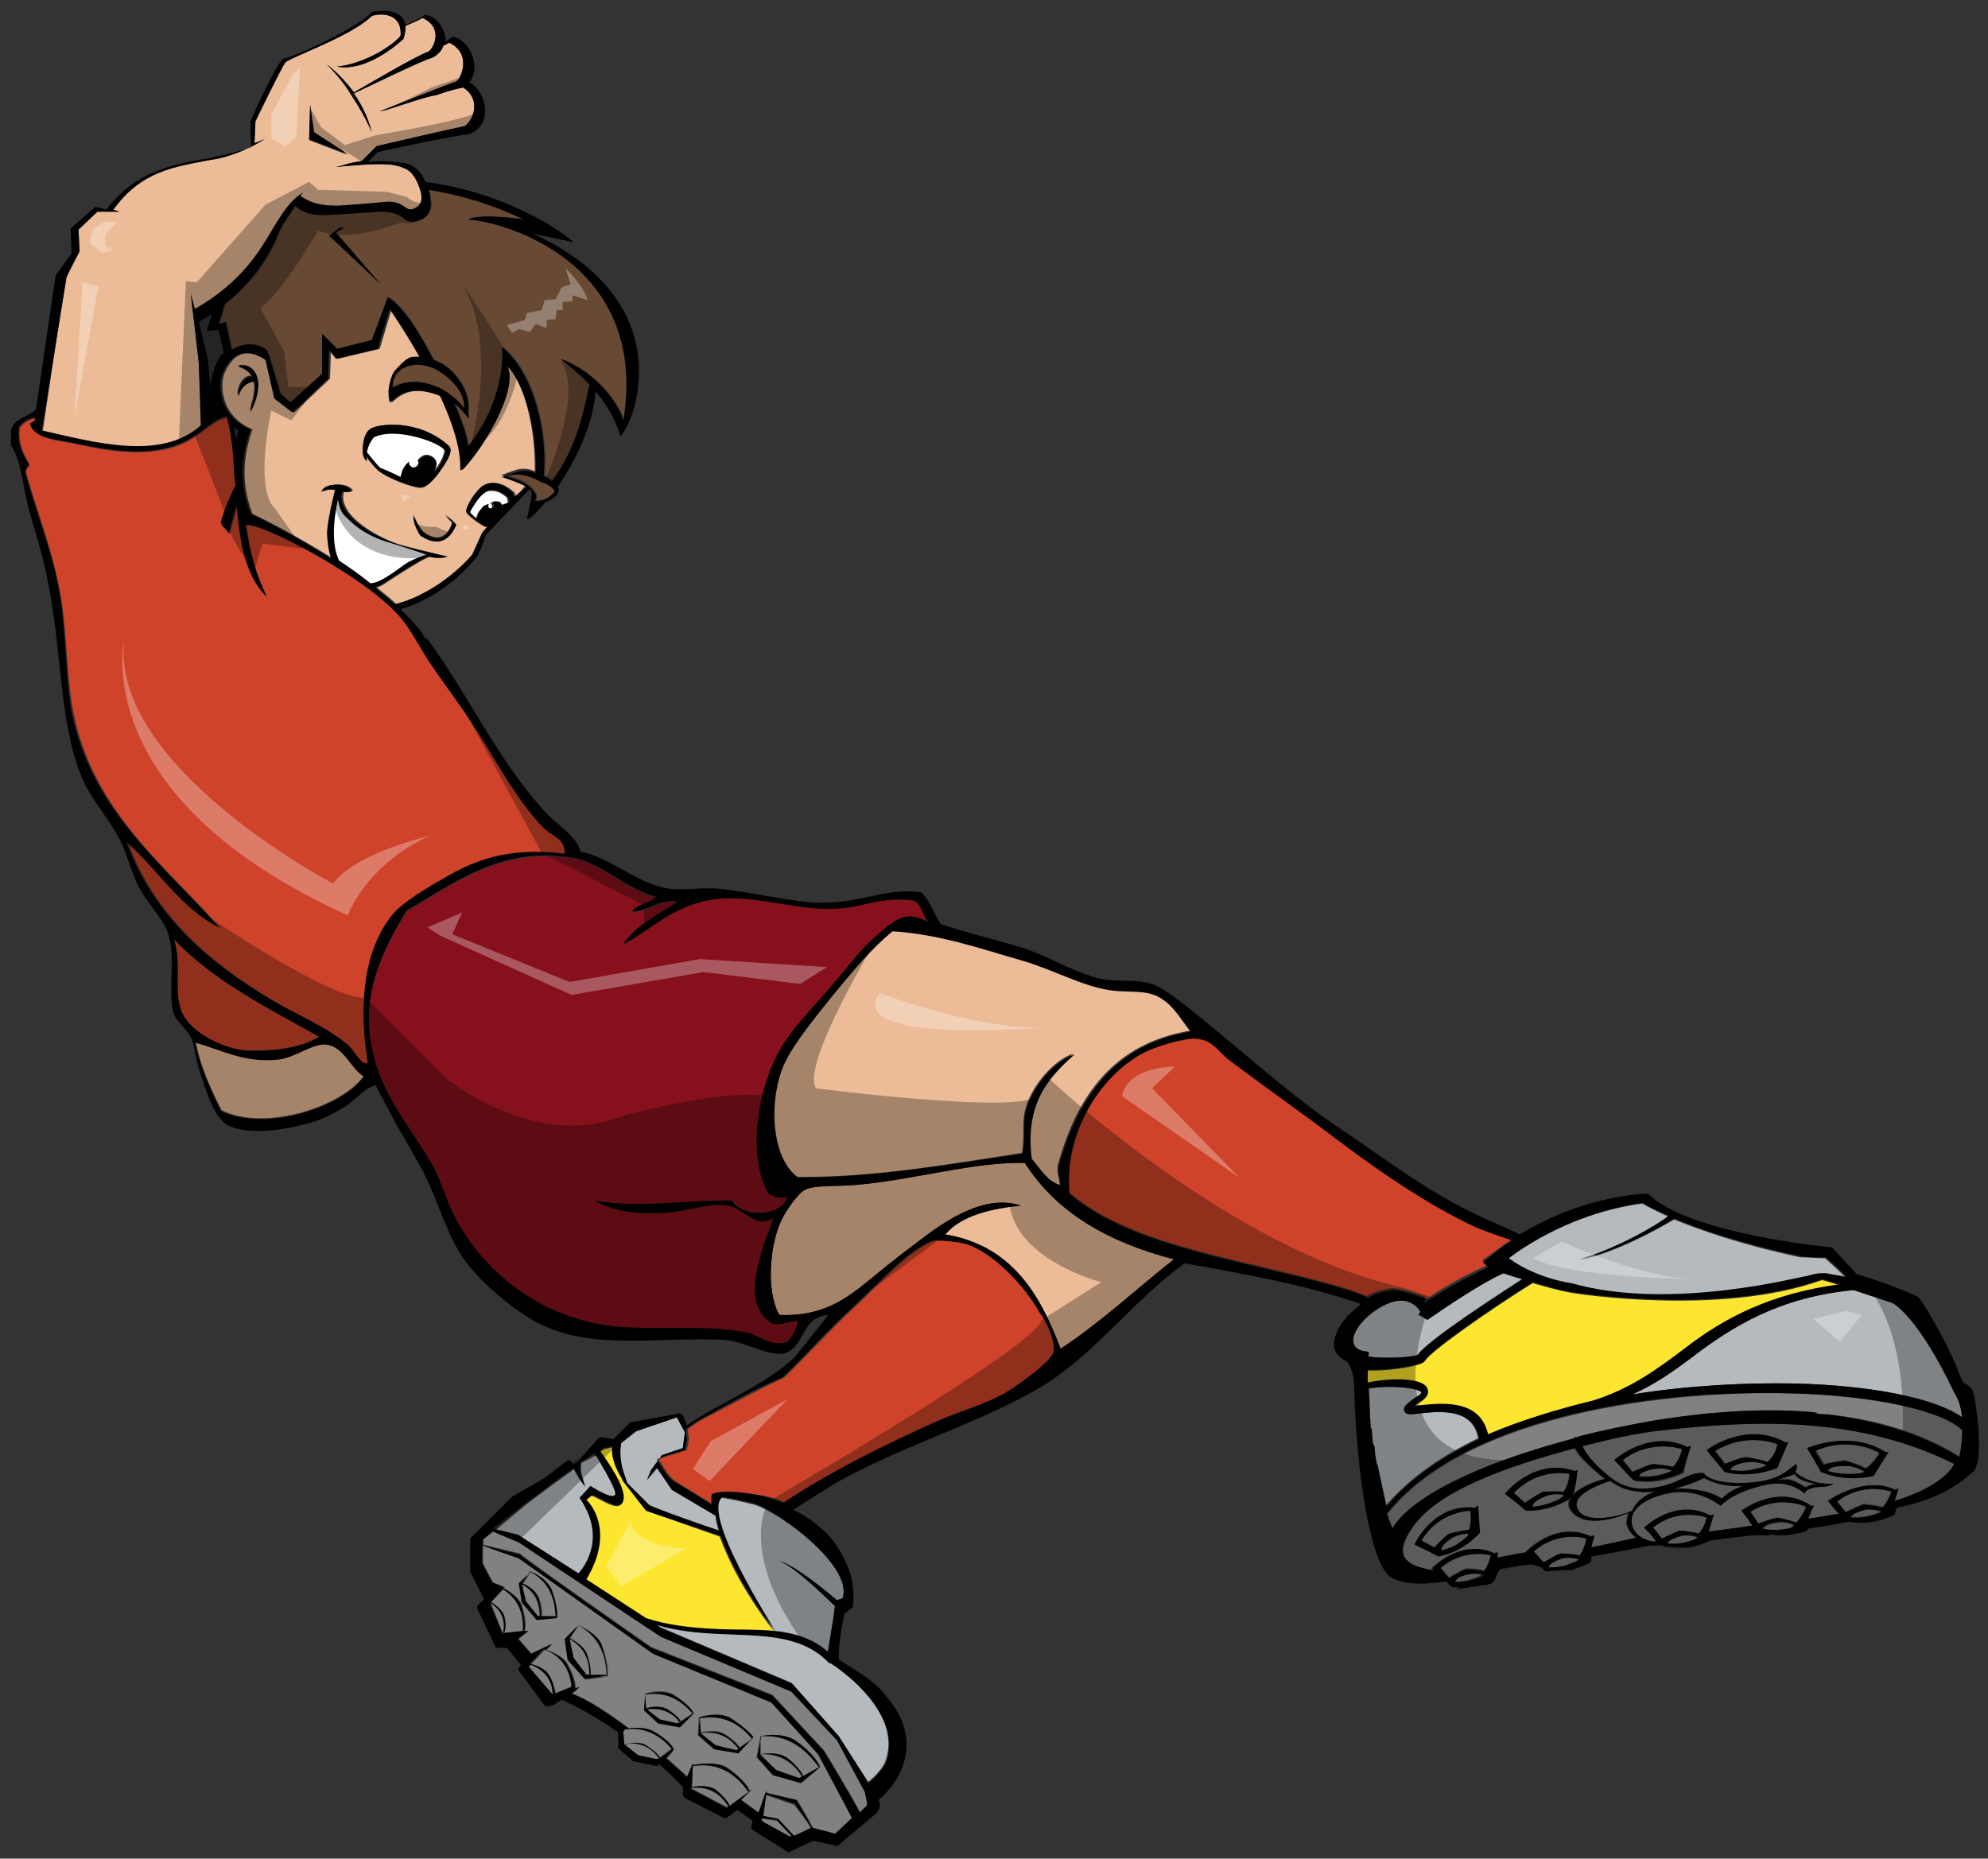
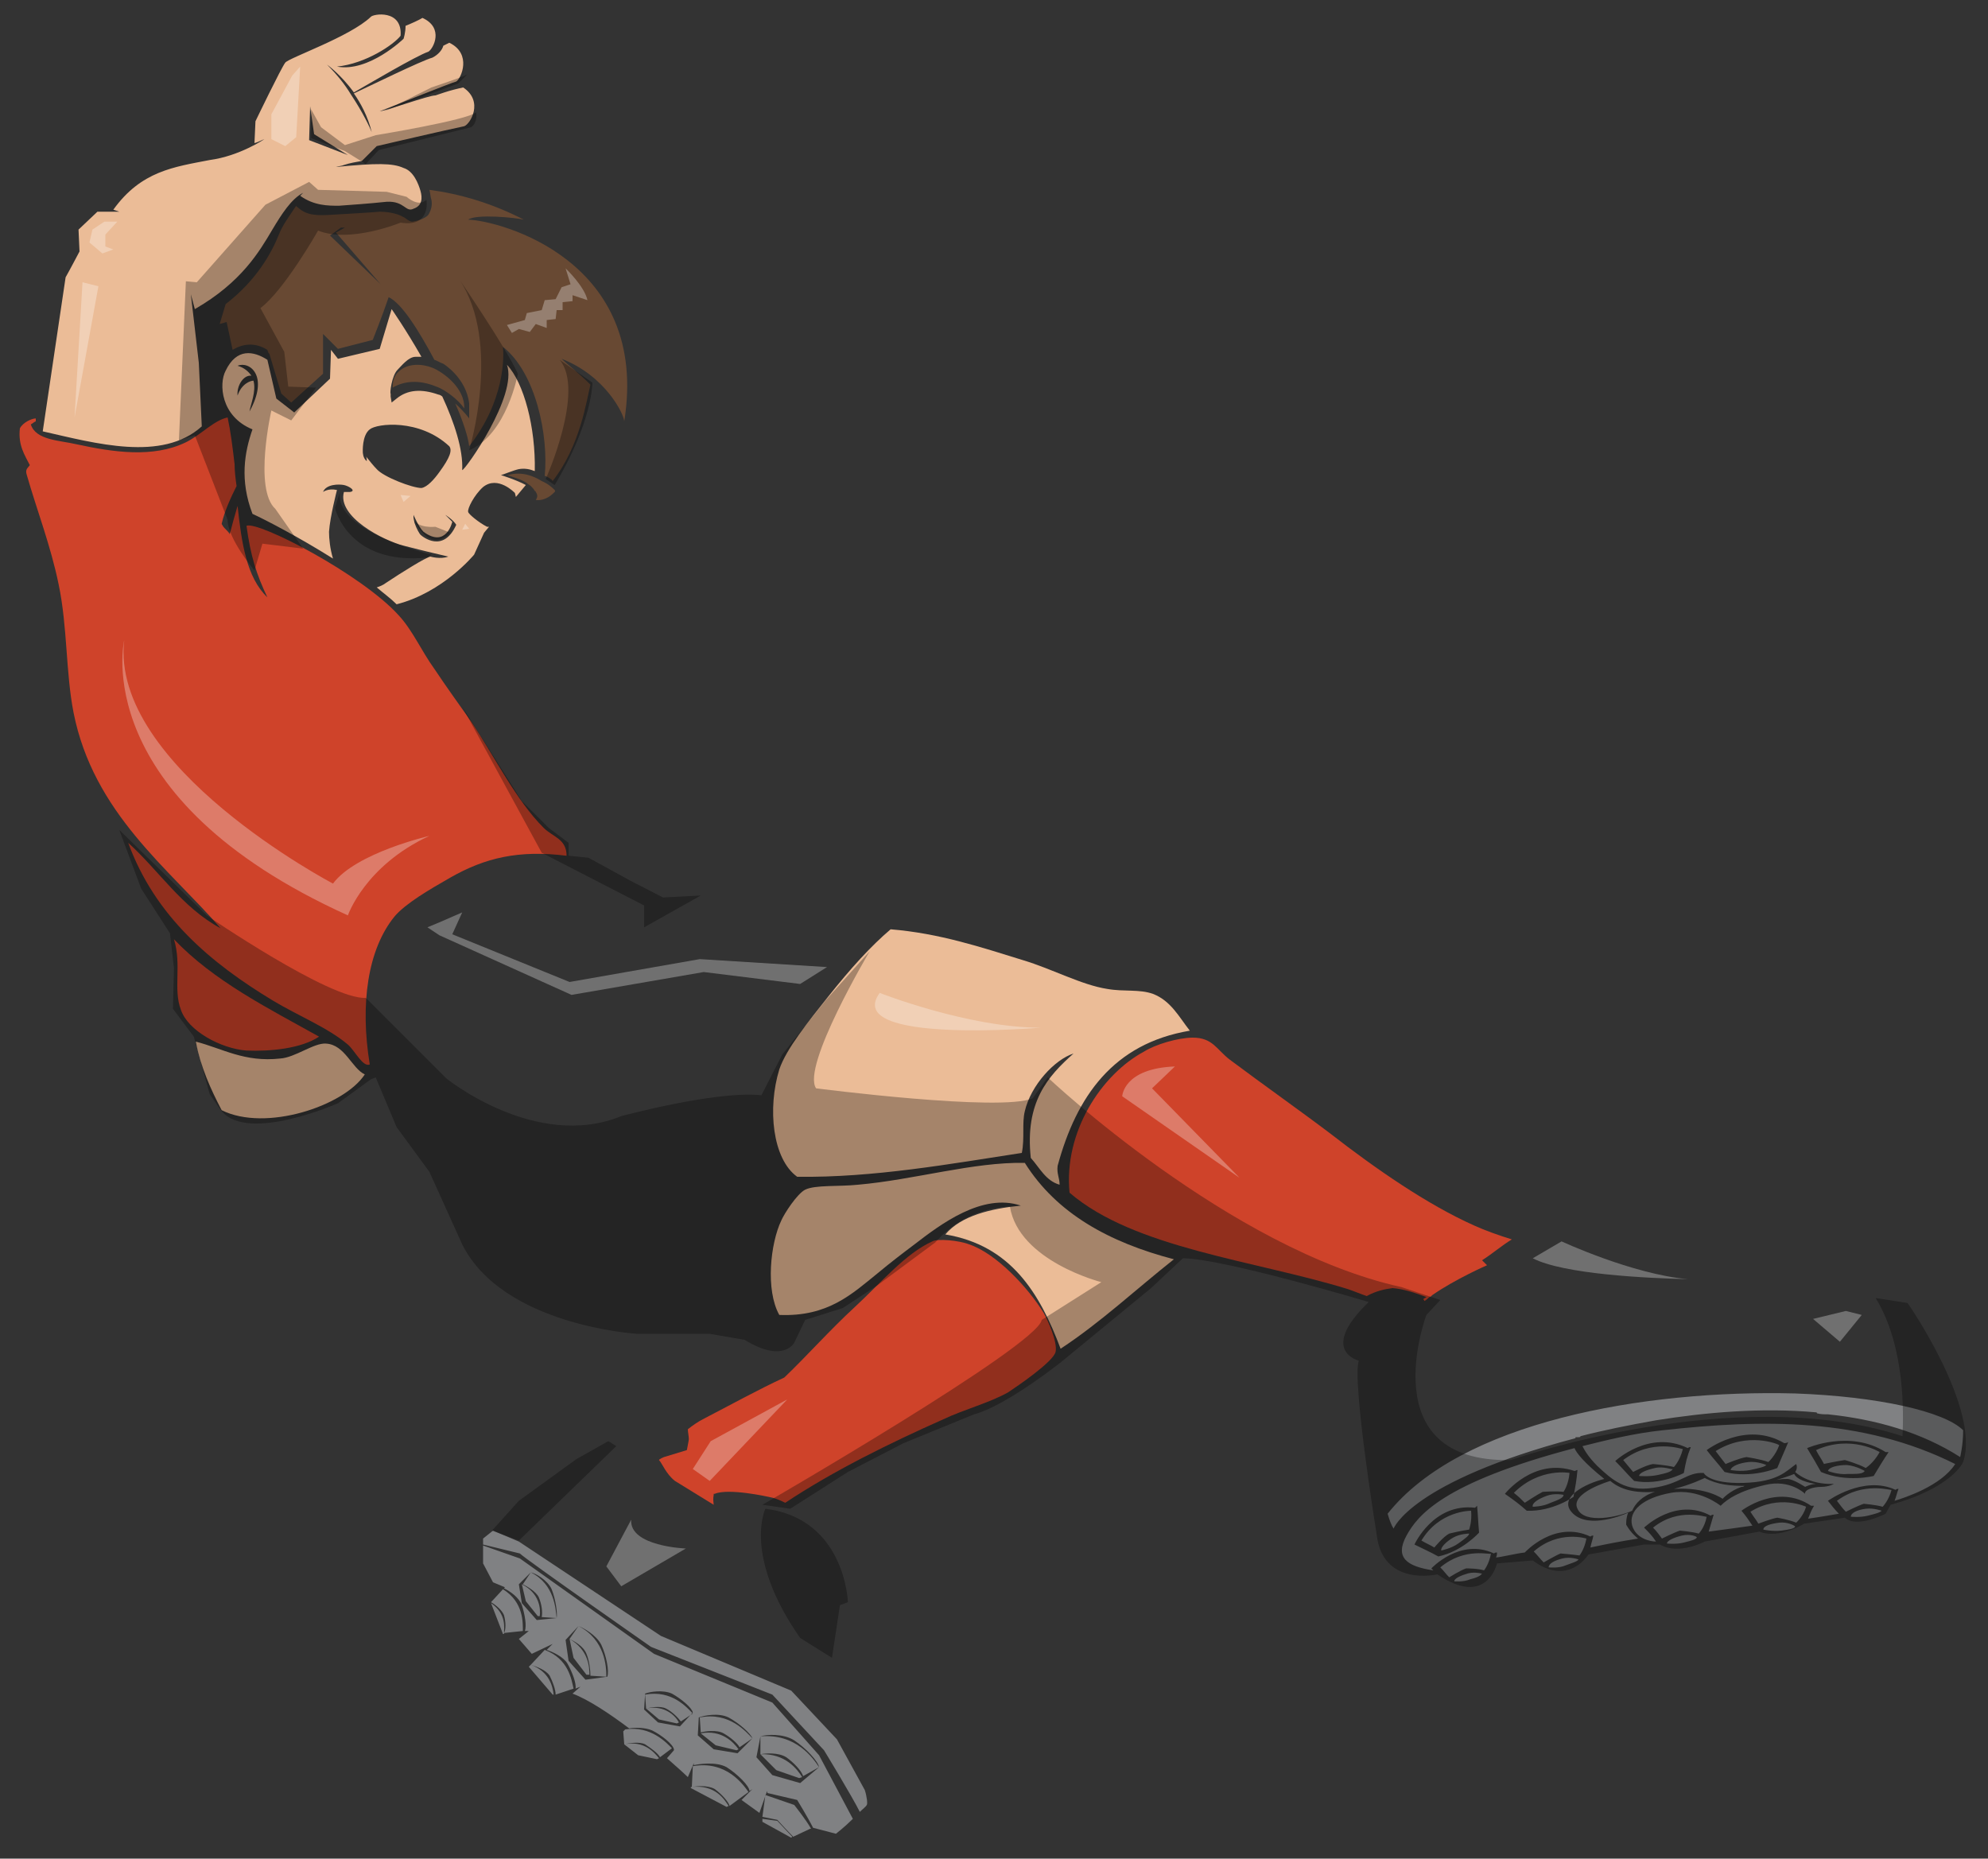
<svg xmlns="http://www.w3.org/2000/svg" version="1.1" id="layer_1" x="0px" y="0px" width="200px" height="187px" viewBox="0 0 200 187" enable-background="new 0 0 200 187" xml:space="preserve">
  <rect x="0" y="0" width="200" height="187" fill="#333333" stroke="none" />
-   <path id="color7" fill="#86111D" d="M93.5,92.8c-2.2-1.3-3.4-0.3-5.3,1.4c-1.5,1.3-2.5,2.7-4.2,4.7c-1.9,2.3-4.6,4.8-5.9,7.6  c-1.8,3.7-2.8,9.8-0.7,13.6c0.4,0.2,1.4,0.7,1.9,0.2c-0.3,2-4.3,2.4-5.6,0.5c-4.7-0.1-9.3,0.8-13.8,0c2.2,1.2,4.5,1.4,7.5,1.2  c2-0.2,4.2-1,5.9-0.7c1.8,0.3,2.8,2.5,4.6,1.2c-0.7,2.3-3.8,8.8,0,10.7c1.1,0.1,1.6-0.3,2.5-0.3c-0.3,0.8-0.6,1.7-1.2,2.2  c-1.7,0.6-2.9-0.8-4.4-1c-4-0.7-8.3-0.2-12.4-0.5c-7.6-0.6-13.7-5.3-16.7-11.2c-0.8-1.6-1.3-3.4-2.2-5.1c-2.7-4.6-5.6-7.5-6.3-13.1  c-0.6-5.1,1.8-9.3,3.7-12.5c4.3-2.4,9.4-6.6,16.8-5.3c2.9,0.5,5.4,3.2,8.3,3.9c-0.6,0.7-1.9,0.7-2.4,1.5c1.3,0.1,2.6-1.3,4.6-1  C66.3,92,64,93,62.7,95c3-1.5,5.4-4.4,10.2-4.6c3.6-0.2,7.6,1.3,11.7,1c2.4-0.2,4.2-1.2,7.3-0.8C92.8,91,92.9,92.2,93.5,92.8z" />
  <path id="color6" fill="#684933" d="M47.1,22.1c0.8-0.6,4.8-0.2,5.6,0c-3.3-1.7-6.5-2.6-9.5-3c0.1,0.4,0.1,0.7,0.2,1  c0.1,0.5,0,1-0.3,1.5c-0.3,0.4-1.3,0.7-1.7,0.7c-0.4-0.1-0.6-0.4-0.9-0.5c-0.3-0.2-1.2-0.5-2.3-0.5c-1.1,0.1-3.1,0.2-4.7,0.3  c-1.6,0.1-2.6,0.1-3.5-0.7c-0.1-0.1-0.2-0.1-0.2-0.2c-0.6,0.9-1.4,2-1.7,2.8c-0.8,2-2.3,4.7-5.4,7.1l-0.6,2l0.7-0.2l0.6,2.8  c1-0.6,2.2-0.8,3.5,0c0,0.1,0.1,0.2,0.1,0.3l0.1,0.1l1.2,4l1,0.9l3.2-2.9l0-4l1.5,1.5l3.5-0.9c0,0,1-2.5,1.6-4.3  c1.3,0.6,3,3.3,4.6,6.3c0.3,0.1,0.6,0.3,0.9,0.4c0,0,2.3,1.4,2.6,4l0,1.5c0,0-0.5-0.7-1.4-1.5c0.8,1.8,1.3,3.4,1.4,4.3  c3.6-4.6,3.5-9,3.4-10c3.3,2.6,4.6,8.9,4.2,13c0,0,0.1,0,0.1,0c0.2,0.1,0.4,0.2,0.5,0.3c0.1,0,0.1,0.1,0.2,0.2  c2.8-3.6,3.4-8.1,3.8-9.7c-1.2-1.2-2.4-2.1-2.9-2.6c4.4,1.7,6.3,5.6,6.3,6.3C65.4,26.2,50.3,22.2,47.1,22.1z M33.2,23.7l1.1-0.8  c0.1,0,0.3,0,0.4,0l-0.9,0.5l4.5,5.2L33.2,23.7z M55.8,49.3C55.8,49.3,55.8,49.3,55.8,49.3c0.1,0.1,0,0.2,0,0.2  c-0.1,0.1-0.3,0.3-0.6,0.5c-0.2,0.1-0.7,0.4-1.3,0.3c0,0,0,0,0,0c0.2-0.3,0.2-0.5,0-0.8c0,0,0-0.1-0.1-0.1c-0.1-0.2-0.2-0.3-0.4-0.5  c-0.1-0.1-0.3-0.2-0.4-0.3c-0.6-0.4-1.4-0.6-2-0.8c0.1,0,0.1,0,0.1,0c1.4-0.4,2.6,0.1,3.4,0.6C55.2,48.7,55.6,49.1,55.8,49.3  C55.7,49.3,55.7,49.3,55.8,49.3C55.7,49.3,55.7,49.3,55.8,49.3C55.7,49.3,55.7,49.3,55.8,49.3z M43.9,38.9c-1.7-0.7-3.2-0.6-4.4,0.1  c0-0.5,0.1-1.2,0.6-1.6c0.9-0.9,2.4-0.8,3.4-0.4c1,0.4,3.3,2,3.2,4.1C46.2,40.3,44.8,39.2,43.9,38.9z" />
-   <path id="fill" fill="#FFFFFF" d="M44.7,45.3c0,0.7-0.9,2-1.1,2.1c0-0.2,0.7-1.2-0.4-1.6c-0.3-0.1-0.7-0.1-1.2,0.5  c0.3,0.4-0.3,1-0.7,0.6c-0.2-0.2-0.2-0.4-0.1-0.5c-0.1,0.1-0.2,0.2-0.3,0.3c-0.4,0.4-0.5,0.9-0.6,1.3c-0.8-0.4-1.7-0.8-2-0.9  c-0.3-0.2-0.9-1-1.4-1.6c0.1-0.5,0.3-1,0.7-1.5C39.8,42.8,44.4,44.5,44.7,45.3z M34.8,52c-0.5-0.5-0.7-1.2-0.8-1.8  c-0.8,3.3-0.4,5.2,0.1,6.2c1.1,0.7,2.2,1.5,3.2,2.3c1.1,0,3.1-1.7,3.8-2.1c0.7-0.4,1.9-0.8,1.9-0.8s-1.7-0.5-3.7-1.2  C37.1,54,35.8,53.1,34.8,52z M51,50.1c0,0-0.7-0.8-1.7-0.7c-1,0-2.1,2.2-2.1,2.2c0,0.1,0.3,0.4,0.7,0.7c0-0.4,0.2-0.8,0.5-1.1  c0.2-0.2,0.4-0.3,0.6-0.4c-0.1,0.1-0.1,0.3,0,0.4c0.3,0.3,0.7-0.2,0.4-0.5c0,0-0.1-0.1-0.1-0.1c0.4-0.1,0.7-0.1,0.9,0.1  c0.1,0.1,0.1,0.1,0.1,0.2l0.8-0.3L51,50.1z" />
  <path id="color5" fill="#EBBC97" d="M118.1,126.7c-3.8,3-7.3,6.3-11.4,9c-2.1-5.6-5-10.4-11.6-11.5c1.6-1.9,4.6-2.6,7.6-2.9  c-3.9-1.3-8.1,1.9-10.7,3.9c-1.2,0.9-2.5,1.9-3.7,2.9c-2.6,2.1-5,4.4-9.9,4.2c-1.4-2.5-0.9-7.2,0.2-9.5c0.3-0.7,1.6-2.7,2.4-3.1  c1-0.5,3.4-0.3,5.3-0.5c5.7-0.5,11.6-2.3,16.8-2.2C106.3,122.1,111.6,125,118.1,126.7z M80.2,118.4c7.7,0.1,15.4-1.3,22.6-2.4  c0.3-1.5,0-3,0.3-4.2c0.6-2.6,3-5.2,4.9-5.8c-2.6,2.3-4.9,4.9-4.3,10.5c0.9,1,1.5,2.3,2.9,2.7c0-0.7-0.3-1.1-0.2-1.9  c1.9-7,5.6-12.3,13.3-13.6c-1.1-1.4-1.9-3-3.7-3.7c-1.4-0.5-2.9-0.2-4.6-0.5c-2.6-0.4-5.5-2-8.5-2.9c-4.2-1.3-8.4-2.7-13.3-3.1  c-2,1.7-4,3.9-6.3,6.8c-1.9,2.4-4.2,5.2-4.9,7.3C77.2,111.5,77.7,116.6,80.2,118.4z M32.8,105c-1.2-0.1-3.1,1.4-4.6,1.5  c-3.6,0.4-5.8-1-8.5-1.7c0.5,2.6,1.5,4.8,2.6,6.9c4.4,2.2,12.3-0.4,14.4-3.6C35.4,107.5,34.7,105.1,32.8,105z M20.3,42.9  c-4,3.6-10.7,1.7-16,0.5l2.3-15.5C7,27.2,8,25.3,8,25.3l-0.1-2.2l1.9-1.8H12l-0.6-0.2c2.8-3.9,6.1-4.3,9.7-5c3-0.4,5.5-2.1,5.5-2.1  c-0.3,0.1-0.6,0.3-1,0.4l0.1-2.2c0,0,2.6-5.4,3-5.9c0.4-0.5,6.5-2.6,8.6-4.6c0.2-0.3,3.2-0.8,3,1.9c-0.7,0.9-3.5,2.8-6.4,3.1  c3.2,0.6,6.7-2.8,6.7-2.8s0.2-0.6,0.2-1.3c0.5-0.2,1.4-0.6,1.7-0.8c2.2,1,1.1,3.1,0.6,3.4c-1.2,0.4-6.1,3.3-7.5,4.1  c-1.3-1.8-2.7-2.8-2.7-2.8c1,1,1.8,2,2.4,3c0,0-0.1,0-0.1,0s0,0,0.1,0c1.2,1.8,1.9,3.3,2.1,3.8c-0.4-1.6-1.1-2.9-1.8-3.9  c1.5-0.7,6.8-3.3,7.9-3.6c0.6-0.3,1-0.8,1.1-1.2c0.2-0.1,0.4-0.2,0.6-0.3c2.3,1.1,1.2,3.6,0.7,3.9c-0.7,0.2-5.9,2.3-7.7,3  c0.8-0.1,4.9-1.6,5.6-1.6c0.3-0.1,0.6-0.2,0.9-0.3c0.6-0.2,1.4-0.4,1.9-0.5c2.1,1.4,0.7,3.7,0.1,3.9c-1.5,0.3-8.8,2-8.8,2l-1.5,1.5  c-0.6,0.1-1.2,0.2-1.8,0.4c-0.2,0.1-0.5,0.1-0.8,0.2c4.1-0.4,5.7-0.4,6.8,0.1c1,0.3,1.5,1.6,1.7,2.3c0.2,0.7,0.2,1.5-0.7,1.8  c-0.8,0.4-0.9-0.8-2.7-0.7c-1.9,0.2-3.5,0.3-4.8,0.4c-1.1,0-2.5,0-3.9-1c0.2-0.2,0.3-0.3,0.3-0.3c-1.2,0.6-2.2,2.2-3.1,3.7  c-1.3,2.2-3.1,5.3-7.8,8l-0.4-1.5l0.8,6.9L20.3,42.9z M31.1,14.1l3.9,1.5l-3.4-2.1l-0.4-2.8L31.1,14.1z M51,36.7  c1.7,1.8,2.9,6.3,2.8,10.7c-0.5-0.2-1-0.3-1.6-0.2c-0.5,0.1-1.7,0.6-1.8,0.6c0,0,1.6,0.5,2.5,1l-1,1.2l-0.1-0.4c0,0-1.7-1.8-3.2-0.6  c-0.9,0.8-1.6,2.2-1.5,2.5c0,0.2,1.1,1.1,1.9,1.5c0,0,0,0,0,0c0.1,0,0.1,0,0.2,0l-0.5,0.6l-1,2.2c0,0-3.1,3.8-7.8,5  c-0.6-0.6-1.3-1.1-2-1.7c0.3-0.1,0.6-0.2,1-0.5c1.5-1,3.9-2.5,4.4-2.6c0,0,1,0.3,1.8,0c0,0-2.6-0.6-4.5-1.1c-2-0.5-6.7-2.9-6-5.4  c0.1,0,0.3,0,0.6,0c0.7-0.1-0.1-0.6-0.6-0.7c-0.5-0.1-1.8-0.1-2.1,0.7c0,0,0.5-0.4,1.4-0.2c0,0-0.7,2.7-0.8,4.2  c0,0.7,0.1,1.7,0.4,2.7c-3.5-2.2-6.8-3.9-8.1-4.5c-1.3-3.4-0.8-6.2,0-8.5c-3.2-1.3-3.4-4.6-2.7-5.9c1.1-2.3,2.8-2,4.2-1.1l0.9,3.9  l1.8,1.4l3.6-3.4l0.1-2.9l0.7,0.9l4.2-1l1.2-4c0,0,1.4,2,3,4.8c-0.2,0-0.4,0-0.6,0c-0.7,0-1.4,0.9-1.8,1.3c-0.6,0.6-0.8,2.4-0.7,2.4  c0,0.2,0,0.3,0,0.3l0.1,0.6l0.5-0.4c1.1-0.9,2.5-1,4.2-0.4c0.1,0,0.3,0.1,0.4,0.2c1.2,2.6,2.1,5.3,2,7.4  C46.8,47.3,52.1,39.8,51,36.7z M23.9,36.8c0.7,0.2,1.1,0.6,1.4,1c-0.8-0.1-1.5,1-1.4,2c0.4-1.2,1.3-1.5,1.6-1.5  c0.3,1.1-0.3,2.4-0.4,3.1C27.1,37.8,25.1,36.3,23.9,36.8z M42.4,49.1c0.6-0.1,1.3-0.9,1.8-1.6c1.1-1.5,1.3-2.2,1-2.6  c-3-2.8-7.3-2.3-8-1.7c-0.8,0.6-0.7,2.3-0.7,2.3s0,0.6,0.4,0.9c0-0.1,0-0.4-0.1-0.5c0.4,0.5,0.8,1,1.1,1.3  C38.6,48,41.5,49.1,42.4,49.1z M45.9,52.8c-0.3-0.5-1.1-1-1.1-1l0.7,0.7c0,0-0.6,2.7-2.9,1c-0.5-0.5-1-1.7-1-1.7c0,0.1,0,0.2,0,0.3  l0.1,0.5c0.2,0.6,0.5,1.1,0.6,1.2C42.5,54,44.6,55.7,45.9,52.8z" />
  <path id="color4" fill="#CF432A" d="M17.5,94.5c4,4.2,9.4,6.9,14.6,9.8c-1.8,1.2-4.9,1.5-7.3,1.4c-2.6-0.2-5.9-2-6.6-4.1  C17.4,99.5,18.3,97.1,17.5,94.5z M54.7,83.3c-2.8-2.8-4.9-7.1-7.3-10.7c-1.2-1.7-2.5-3.5-3.7-5.3c-1.3-1.8-2.2-3.9-3.6-5.4  c-3.7-4.1-14.1-9.5-15.3-9c0.4,3,1,4.9,2.1,7.2c-2.1-2-2.6-5.5-3-9.2c-0.3,1-0.6,2.1-0.8,2.9c0,0,0-0.1,0-0.1  c-0.2-0.3-0.5-0.5-0.7-0.8c0-0.1-0.1-0.1-0.1-0.2c0.3-1.3,0.9-2.6,1.5-3.8c-0.1-0.7-0.2-1.5-0.2-2.2c-0.2-1.7-0.4-3.3-0.7-4.7  c-1.4,0.3-2.6,1.7-4.2,2.5c-3.3,1.6-7.3,1-11,0.2c-1.7-0.4-4.1-0.4-4.6-2c0.2-0.1,0.4-0.3,0.5-0.3l0-0.3c-0.4,0-1.3,0.4-1.6,1  c-0.2,1.7,0.5,2.7,1,3.7c-0.2,0.3-0.5,0.4-0.3,1c1,3.5,2.4,7.1,3.2,11c0.9,4.3,0.7,8.8,1.5,12.9c2,10.1,9.6,15.7,14.8,21.7  c-3.9-2.1-6.2-5.8-9.3-8.6c2.7,7.4,8.3,12.1,14.6,15.9c2.5,1.5,5.5,2.7,7.5,4.4c0.7,0.6,1.5,2.3,2.2,2c-1-6.1-0.2-11.6,2.5-14.9  c1.1-1.3,3.5-2.7,5.6-3.9c3.5-2,6.9-2.8,11.7-2.2C57,84.4,55.6,84.2,54.7,83.3z M152.1,124.7c-1.3-0.4-2.7-0.9-3.8-1.4  c-4.7-2.1-9.9-5.7-14.4-9.2c-2.9-2.2-7-5.1-10.2-7.5c-1.3-1-1.7-2.2-3.7-2.2c-1.5,0-3.8,0.7-4.9,1.4c-4.3,2.3-8.1,8.1-7.5,14.2  c6.5,5.6,18.6,6.8,28,9.7c0.6,0.2,1.3,0.5,1.9,0.7c0.9-0.5,1.8-0.7,2.6-0.8c1.2,0.1,2.3,0.5,3.4,0.9c0,0,0,0,0,0  c-0.1,0.1-0.2,0.1-0.3,0.2c0,0.1,0.1,0.1,0.1,0.2c0.2-0.1,0.4-0.3,0.5-0.4c0.1,0,0.2-0.1,0.3-0.2c2.3-1.6,5.5-3,5.5-3  c-0.2-0.2-0.3-0.3-0.5-0.5C150.2,126.1,151.1,125.3,152.1,124.7z M97.5,125.2c-1-0.4-3.2-0.6-3.7-0.3c-2.7,1.2-5.2,4.2-7.8,6.6  c-2.5,2.3-4.8,4.9-7.1,7.1c-2.6,1.2-5.5,2.8-8.2,4.2c-0.4,0.2-1,0.6-1.5,1c0,0.3,0.1,0.7,0.1,1c0,0.1-0.2,1.1-0.2,1.1l-2.3,0.7  c0,0-0.5,0.2-0.5,0.3c0.3,0.3,0.7,1.4,1.6,2.1c0,0,3.4,2.1,3.9,2.4c-0.1-0.8,0-0.8,0-1c0,0,0,0,0-0.1c0,0,0,0,0,0c0,0,0,0,0,0  s0,0,0.1,0c1.4-0.6,5.4,0.3,5.4,0.3c0.6,0.1,1.1,0.3,1.7,0.6c4.8-3.2,10.5-6,15.9-8.4c2.1-1,4.5-1.6,6.5-2.7  c0.9-0.6,4.6-3.1,4.8-4.1c0.2-1-0.8-3.2-1.2-3.9C103.4,129.5,100.2,126.1,97.5,125.2z" />
-   <path id="color3" fill="#FDE62F" d="M72.4,154.6c0.8,2.2,2.3,5.4,5.5,9.6c-1.8-0.2-3.8-0.1-5.8-0.2c-2.6-0.1-5.1-0.4-7.2-1.1l-6-3.9  c3.1-5.2,0-8,0-8s0.2-0.2,0.6-0.5c0.8,0.2,2.8,1.8,3.1,0.6c0.4-1.3-1.7-4.1-2.3-5l0.5-0.3l0.9-0.2c-0.2,1.3,0.6,2.7,1.1,3.5  c-0.1-0.1-0.2-0.2-0.2-0.2L65,152L72.4,154.6z M183.3,128.8c-10.3,3.7-25.1,1.3-25.1,1.3c-1.1-0.2-2.7-0.6-4-1  c-4.8,3-10.4,7-10.8,7.8l-0.1,0.1l-0.1,0.1c-0.4,0.3-2.9,0.8-5,0.8c-0.2,0-0.4,0-0.6,0c0,0.5,0,0.9,0,1.3c2.4-0.4,5.6-0.4,6,0.6  c0.2,0.5-0.1,0.9-0.9,1.4c-0.2,0.1-0.3,0.2-0.4,0.3c0.1,0,0.2,0,0.4,0c1.9-0.2,6.2-0.8,7,2.9c3.3-1.4,6.9-2.5,10.6-3.3  c3.8-1.1,6.6-3.2,9.4-5.4c3.8-2.9,8.5-5.4,15.5-6.3C184.7,129.2,184.1,129,183.3,128.8z" />
-   <path id="color2" fill="#B5BABE" d="M72.3,154c-0.7-0.2-6.7-2.3-7.1-2.6c-0.3-0.3-1.5-1.5-2.2-2.2c-0.1-0.3-0.3-0.9-0.4-1.2  c-0.3-1.4-0.2-2.4-0.1-2.9L64,144l4.1-1.4l0.8,1.5l-0.2,1.6l-2.1,0.7l-1.1,1.5l-0.4,1l1-1.2l1.5,2.2l4.4,2.6  C72,152.9,72.1,153.4,72.3,154z M181.6,128.5c0.7-0.2,1.2-0.3,1.5-0.3c0.3,0,0.4,0,0.4,0c0,0-0.1,0-0.1,0c0.1,0,0.2,0,0.2,0  c0.8,0.2,1.2,0.2,2.1,0.4c-0.5-0.6-2.1-2-2.1-2c-0.9,0-1.7-0.1-2.5-0.1c-6.1-1.3-10.2-2.8-12.7-3.8c-1.3,0.8-5.9,3.4-9.6,4.1  c3.9-1,7.9-3.5,9-4.4c-1.7-0.8-2.6-1.3-2.6-1.3c-8.1,1.1-13.6,5.6-13.6,5.6c2.9,2.1,6.3,2.5,6.3,2.5  C168.1,132.1,181.5,128.4,181.6,128.5z M83.5,167.3L83.5,167.3c-0.1,0-0.2-0.1-0.3-0.2c-0.1,0-0.1-0.1-0.1-0.1s0,0,0,0  c-2.8-2.7-6.7-2.5-10.8-2.7c-2.2-0.1-4.3-0.3-6.3-0.9l0.4,0.3l13.2,5.6l4.7,5.3l3,4.7c0.7-0.5,1.6-1.5,1.8-2.2  C90.7,172.5,85.1,168.3,83.5,167.3z M58.5,147.2c-0.1,0.3-0.1,0.8,0.1,1.4c0.3,1,0.3,1,0.3,1s-0.8-0.9-1.1-1.8l-2.1,1.5l-2.8,2.1  l-3.1,2.6l2.5,0.6l6.1,3.9c0.7-0.8,2.8-3.7,0.1-7.6c0.3-0.3,1.1-1.2,1.1-1.2s2.6,1.8,2.5,0.7c-0.1-0.8-1.6-3.2-2.1-4L58.5,147.2z   M83.3,166.2c0.2-1.1,0.5-3,0.7-4.6c-0.8-0.8-4.4-4.4-5.8-4.6c1.6,0.3,5.1,3.2,6,4c0.2-0.1,0.6-0.1,0.6-0.3c0.9-3.2-6.3-8.5-8.9-9.3  c-0.8-0.2-2-0.5-3.3-0.7c-2.2,1.5,4.7,12.4,5.3,13.5C80,164.3,81.8,164.9,83.3,166.2z M142.9,142.2c-0.9,0.1-1.4,0.2-1.6-0.2  c-0.1-0.4,0.2-0.7,1.1-1.4c0.6-0.3,0.6-0.5,0.6-0.5c-0.2-0.4-2.9-0.8-5.3-0.4c0,1.3,0.1,2.5,0.2,4.1c0,0,0,0,0,0  c0,0,0.1-0.1,0.1-0.1c0,0.5,0.1,1,0.1,1.5c0,0,0,0,0,0c0,0.1,0,0.2,0.1,0.3c0.1,0.5,0.1,1.1,0.2,1.6c0,0.1,0,0.1,0.1,0.2  c0.3,1.4,0.6,3,0.9,4.2c2.4-2.8,5.6-5,9.3-6.8C148.2,141.9,145.4,141.9,142.9,142.2z M196.6,140.1c-3.7-7.8-6.2-9-6.2-9  c-1.8-0.6-2.8-1-3.9-1.3c-7.5,0.7-12.2,3.7-16.2,6.7c-2.1,1.6-3.9,2.8-6.1,3.8c5.6-0.9,11.3-1.2,16.4-1.1c7.9,0.2,14.1,1.5,16.8,3.4  C197.3,141.8,197.1,140.9,196.6,140.1z M143.6,132.8c-0.3-0.2-0.6-0.4-0.9-0.5c0.1-0.1,0.1-0.2,0.2-0.3c0,0-1-2.1-3.8-0.6  c-2.8,1.5-4.2,4.4-1.5,4.6c0,0.2,0,0.3,0,0.5c1.7,0.2,4.4,0.1,5-0.2c1.1-1.5,8.2-6.1,10.5-7.6c-1.1-0.3-1.9-0.6-1.9-0.6  C149.1,129,145.7,131.3,143.6,132.8z" />
  <path id="color1" fill="#808183" d="M75.3,180.3l-1.9,1.4c-0.1-0.4-0.8-1.2-1.5-1.7c-0.7-0.4-1.8-0.3-2.3-0.2l0.1-2.1  C73.1,177.1,74.8,179.6,75.3,180.3z M76.7,183l0,0.3l2.9,1.6l0.1-0.1l-1.5-1.6L76.7,183z M77,180.6l-0.3,2.2l1.5,0.3  c0,0,1.1,1.2,1.6,1.7l1.7-0.8l0.1,0c-0.5-0.9-1.7-2.4-1.7-2.4L77,180.6z M62.9,174c0,0-0.1,0.1-0.1,0.1c0,0-0.1,0.1-0.1,0.1l0.1,1.3  c0.4-0.1,1.5-0.3,2.1,0c0.6,0.4,1.3,0.9,1.5,1.3l1.2-0.9C67.1,175.4,65.5,173.6,62.9,174z M69.5,179.8l0,0.1l3.6,1.9l0.2-0.1  C72.9,181.1,72,179.5,69.5,179.8z M62.8,175.5L62.8,175.5l1.4,1.1l1.9,0.4l0.2-0.1C65.8,176.3,64.8,175.1,62.8,175.5z M54.8,166  l-1.4,1.5c0.6,0.2,1.5,0.5,1.9,1.1c0.3,0.6,0.6,1.4,0.6,1.9l1.8-0.6C57.5,169,57.2,166.9,54.8,166z M53.4,167.5l-0.2,0.2l2.4,2.8  l0.1,0C55.6,169.7,55.3,168.2,53.4,167.5z M49.4,161.3L49.4,161.3l1.2,3.1l0.1,0C50.7,163.8,51,162.4,49.4,161.3z M84.2,175  l-4.6-4.9l-13.1-5.5l-14.3-9.5l-2.6-1.1l-1,0.8l0,0.6l3.7,0.9c0.6,0.6,13.2,9.4,13.2,9.4l12.2,4.8l5.2,5.6c0,0,2.8,4.6,3.6,6.2  c0.3-0.3,0.6-0.5,0.7-0.7c0.1-0.1,0-0.9-0.2-1.5L84.2,175z M147.7,158.3c-0.7,0.2-1.4,0.5-1.4,0.8c0,0,0.9,0.1,1.6-0.2  c0.8-0.2,1.1-0.4,1.2-0.6C149.2,158.4,148.5,158.1,147.7,158.3z M82.4,176.6l3.4,6.4c-0.8,0.8-1.7,1.5-1.7,1.5l-2.3-0.6  c-0.5-1-1.6-2.8-1.6-2.8l-3-0.7l0-0.2l-0.1,0.2l0,0l0,0l-0.7,2l-1.8-1.3l1.1-1.1l-0.3,0.2c0-0.5-1.2-1.7-2.3-2.4  c-1.1-0.6-2.9-0.3-3.3-0.2l0-0.2l-0.6,1.4l0,0c-0.4-0.4-1.2-1.1-2.1-1.9l0.7-0.8l0-0.1c0,0,0,0,0,0c-0.1-0.5-1.2-1.4-2.2-1.9  c-0.7-0.3-1.7-0.3-2.3-0.2c-2-1.5-4.1-2.9-5.7-3.5c0,0,0,0,0,0l0.8-0.7l-0.5,0.2c0.1-0.5-0.3-1.6-0.8-2.5c-0.4-0.7-1.5-1.2-2.1-1.4  l0.6-0.6l-2.1,1l-1.3-1.5l1-0.8l-0.4,0c0.2-0.5,0-1.7-0.3-2.6c-0.3-0.8-1.2-1.4-1.8-1.7l0.1-0.1l-1.2-0.5l-1-1.9l0-1.8l3.7,1.3  l13.5,9.6l11.9,4.9L82.4,176.6z M55.5,159.9c-0.4-0.9-1.6-1.6-2.1-1.7c0,0,0,0,0,0l0,0l-1.2,1.2l0.3,1.9L54,163l2-0.2l0,0  c0,0,0,0,0,0C56.1,162.3,55.9,160.9,55.5,159.9z M60.5,165.5c-0.5-1-1.8-1.7-2.3-1.9c0,0,0,0,0,0l0,0l-1.3,1.4l0.3,2.1l1.7,1.9  l2.2-0.3l0,0c0,0,0,0,0,0C61.3,168.1,61,166.6,60.5,165.5z M69.7,172.3C69.7,172.3,69.7,172.3,69.7,172.3c-0.1-0.5-1.2-1.4-2.1-1.9  c-0.9-0.4-2.2-0.2-2.7,0c0,0,0,0,0,0l0,0l-0.1,1.6l1.4,1.3l2.2,0.4L69.7,172.3L69.7,172.3z M75.7,174.9  C75.7,174.9,75.7,174.9,75.7,174.9c-0.2-0.5-1.3-1.5-2.4-2.1c-1-0.5-2.5-0.2-3,0c0,0,0,0,0,0l0,0l-0.1,1.8l1.6,1.4l2.4,0.4  L75.7,174.9L75.7,174.9z M82.4,177.8c-0.1-0.6-1.3-1.9-2.5-2.7c-1.1-0.7-2.8-0.6-3.4-0.4c0,0,0,0,0,0l0,0l-0.4,2.1l1.6,1.8l2.8,0.8  L82.4,177.8L82.4,177.8C82.4,177.8,82.4,177.8,82.4,177.8z M144.9,157.7c0.4,0.4,0.5,0.6,0.9,1c0,0,1.1-0.7,1.7-0.9  c0,0,1.2,0,1.8,0.2c0,0,0.5-0.6,0.7-1.7C150,156.5,147.4,155.6,144.9,157.7z M76.5,174.7l0,1.8c0.5-0.1,1.8-0.2,2.6,0.3  c0.7,0.5,1.5,1.3,1.7,1.9l1.6-0.9C81.8,176.9,80.1,174.4,76.5,174.7z M64.9,170.5l0.1,1.4c0.4-0.1,1.4-0.3,2,0  c0.6,0.3,1.2,0.9,1.5,1.3l1.2-0.8C69.1,171.8,67.6,170,64.9,170.5z M65,171.9L65,171.9l1.3,1.1l1.8,0.4l0.2-0.1  C68,172.7,66.9,171.5,65,171.9z M52.5,159.4L52.5,159.4l0.4,1.7l1.2,1.5l0.2,0C54.4,161.9,54.3,160.3,52.5,159.4z M53.4,158.2  l-0.8,1.2c0.4,0.2,1.3,0.7,1.6,1.3c0.3,0.7,0.4,1.5,0.3,2l1.5,0.1C55.9,161.9,55.8,159.4,53.4,158.2z M57.3,164.9L57.3,164.9  l0.4,1.9l1.3,1.7l0.3,0C59.3,167.7,59.2,166,57.3,164.9z M58.2,163.6l-0.9,1.3c0.4,0.2,1.4,0.7,1.7,1.5c0.3,0.7,0.4,1.7,0.4,2.2  l1.6,0.1C61,167.7,60.9,165,58.2,163.6z M70.5,174.4L70.5,174.4l1.5,1.2l2.1,0.5l0.2-0.1C73.8,175.3,72.6,174,70.5,174.4z   M70.4,172.8l0.1,1.5c0.4-0.1,1.6-0.3,2.3,0.1c0.7,0.4,1.4,1,1.6,1.4l1.3-0.9C75.1,174.3,73.4,172.2,70.4,172.8z M76.5,176.5  L76.5,176.5l1.6,1.6l2.3,0.8l0.3-0.1C80.2,178,79,176.4,76.5,176.5z M52.6,164.1c0-0.8,0.1-2.9-2-4.2l-1.2,1.3  c0.5,0.3,1.1,0.8,1.3,1.3c0.2,0.7,0.2,1.5,0,1.8L52.6,164.1z M185.6,146.9c0,0,1.4,0.4,2.1,0.8c0,0,0.8-0.5,1.4-1.6  c0,0-2.9-1.8-6.4-0.2c0.3,0.6,0.5,0.8,0.8,1.4C183.4,147.3,184.9,147,185.6,146.9z M183.9,148c0,0,1,0.4,2,0.3c1,0,1.5,0,1.7-0.3  c0,0-0.8-0.5-1.8-0.6C184.9,147.4,184,147.6,183.9,148z M175.9,147.1c-0.9,0.1-1.7,0.4-1.8,0.8c0,0,1,0.2,2,0  c0.9-0.2,1.4-0.3,1.6-0.5C177.7,147.4,176.8,147,175.9,147.1z M172.6,146c0.4,0.5,0.6,0.8,1,1.3c0,0,1.4-0.6,2.1-0.7  c0,0,1.4,0.2,2.2,0.5c0,0,0.7-0.6,1.1-1.7C178.9,145.3,175.8,144,172.6,146z M187.7,151.8c-0.8,0.1-1.5,0.4-1.5,0.8  c0,0,0.9,0.1,1.7-0.1c0.8-0.2,1.2-0.3,1.4-0.5C189.3,152,188.5,151.7,187.7,151.8z M184.8,151c0.4,0.5,0.5,0.7,0.9,1.1  c0,0,1.2-0.6,1.8-0.8c0,0,1.2,0.1,1.9,0.3c0,0,0.6-0.6,0.9-1.7C190.3,150,187.5,149,184.8,151z M163.3,146.9c0.4,0.5,0.6,0.7,1,1.2  c0,0,1.3-0.7,2-0.8c0,0,1.3,0.1,2.1,0.3c0,0,0.6-0.6,0.9-1.8C169.2,145.8,166.2,144.7,163.3,146.9z M176.1,152.1  c0.3,0.5,0.5,0.7,0.8,1.2c0,0,1.3-0.5,1.9-0.6c0,0,1.2,0.2,1.9,0.5c0,0,0.7-0.6,1-1.6C181.7,151.6,179,150.3,176.1,152.1z   M166.5,147.7c-0.9,0.2-1.6,0.5-1.6,0.8c0,0,1,0.1,1.9-0.1c0.9-0.2,1.3-0.3,1.5-0.6C168.2,147.9,167.4,147.5,166.5,147.7z   M196.7,147.3c-1.4,2.2-5.1,3.4-6.1,3.7c0.2-0.5,0.2-0.7,0.4-1.2c-0.1,0-0.2,0-0.3,0.1c-3.2-1.5-6.8,1.1-6.8,1.1  c0.4,0.5,0.6,0.8,1.1,1.3c-0.6,0.1-1.7,0.3-3.1,0.5c0.2-0.5,0.3-0.8,0.6-1.3c-0.1,0-0.2,0-0.3,0c-3.4-2.3-7,0.5-7,0.5  c0.5,0.6,0.7,0.9,1.1,1.5c-1.4,0.2-2.9,0.4-4.4,0.6c0.2-0.7,0.3-1,0.5-1.7c-0.1,0-0.2,0-0.3,0.1c-3.5-1.9-6.7,1.2-6.7,1.2  c0.5,0.5,0.8,0.8,1.2,1.4c-0.6,0-2-0.3-2.4-1.6c-0.4-1.5,1.1-2.8,3.9-3.3c2.8-0.5,5,1.3,5,1.3c0.7-0.7,1.9-1.5,4.5-2.1  c2.5-0.6,4,0.9,4,0.9c-0.1-0.4,0.8-0.7,1.6-0.7c0.8,0,1.3-0.3,1.3-0.3c-2.6,0.1-3.9-1.2-3.9-1.2c0.3-0.4,0.1-0.8,0.1-0.8  c-1,0.7-1.8,1.8-5.3,1.9c-3.5,0.1-4-1-4-1c-1.7-0.1-2.3,1.1-5.1,1.5c-2.8,0.4-4.1-0.8-5.6-2.2c-0.9-0.9-1.3-1.6-1.5-2  c2.4-0.6,5.2-1.3,8.1-1.6C177.2,142.8,187.3,142.6,196.7,147.3z M170.1,145.6c-0.1,0-0.2,0-0.3,0.1c-3.9-1.9-7.3,1.3-7.3,1.3  c0.8,0.8,1.1,1.2,1.9,2c2.6,0.5,5-0.8,5-0.8C169.6,147.1,169.7,146.6,170.1,145.6z M181.8,145.7c0.6,1,0.9,1.5,1.4,2.4  c2.6,1.1,5.3,0.4,5.3,0.4c0.6-1,0.9-1.5,1.5-2.4c-0.1,0-0.2,0-0.3,0C186.1,143.8,181.8,145.7,181.8,145.7z M179.5,145.2  c-3.9-2.3-7.8,0.7-7.8,0.7c0.7,0.9,1.1,1.3,1.8,2.2c2.7,0.7,5.3-0.4,5.3-0.4c0.4-1,0.7-1.6,1.1-2.6  C179.7,145.2,179.6,145.2,179.5,145.2z M173.3,150.8c0,0,0.7-0.8,1.9-1.2c0.1,0,0.2,0,0.3-0.1c-1.3,0-2.7-0.1-4-0.8  c0,0-1.4,0.7-3.1,1.1C171.7,149.6,173.3,150.8,173.3,150.8z M180.6,140.2c-15.3-0.4-33.7,2.9-41,12.1c0.2,0.7,0.4,1.2,0.6,1.5  c0,0,1.7-4.7,18.3-9.1c0,0,0-0.1,0-0.1c0.1,0,0.2,0,0.3,0c0.1,0,0.2,0,0.2-0.1c2.3-0.6,4.8-1.1,7.6-1.6c5-0.8,10.6-1.3,16.1-0.8  c0,0,0.1,0,0.1,0.1c0.4,0.1,0.7,0.1,1.1,0.1c4.8,0.5,9.4,1.8,13.3,4.3c0,0,0.3-1.2,0.3-2.7C195.6,142,188.9,140.5,180.6,140.2z   M182.7,149.3c0,0-1.8-0.2-2.2-1c0,0-0.7,0.3-1.8,0.6c0.5-0.1,0.9-0.1,1.1-0.1c0.6,0,1.8,0.8,1.8,0.8S182.2,149.3,182.7,149.3z   M157.2,156.8c-0.8,0.2-1.4,0.5-1.4,0.9c0,0,0,0,0,0c0.2,0,1,0.1,1.7-0.2c0.8-0.3,1.2-0.4,1.3-0.6  C158.8,156.9,158,156.6,157.2,156.8z M152.3,150.2c0.5,0.4,0.7,0.6,1.1,1c0,0,1.2-0.8,1.8-1.1c0,0,1.3-0.1,2.1,0  c0,0,0.5-0.7,0.6-1.9C158,148.2,154.9,147.6,152.3,150.2z M145,156c0,0,1-0.2,1.7-0.7c0.7-0.5,1.1-0.8,1.1-1c0,0-0.9,0-1.6,0.4  C145.5,155.1,144.9,155.7,145,156z M154.3,156.1c0.4,0.4,0.6,0.7,1,1.1c0,0,1.2-0.7,1.7-0.9c0,0,1.2,0.1,1.9,0.2  c0,0,0.5-0.6,0.7-1.7C159.6,154.8,156.8,153.9,154.3,156.1z M179,153.2c-0.8,0.1-1.6,0.3-1.6,0.7c0,0,0.9,0.2,1.8,0.1  c0.8-0.1,1.3-0.2,1.4-0.4C180.6,153.5,179.8,153.1,179,153.2z M155.6,150.5c-0.8,0.3-1.5,0.7-1.4,1.1c0,0,1,0,1.8-0.4  c0.8-0.3,1.3-0.5,1.3-0.8C157.3,150.4,156.4,150.2,155.6,150.5z M164.8,154.8c-1.9,0.3-2.9,0.5-4.8,0.9c0.1-0.5,0.2-0.7,0.3-1.2  c-0.1,0-0.2,0-0.3,0.1c-3.6-1.7-6.6,1.6-6.6,1.6c0,0,0,0,0,0c-0.9,0.1-2.5,0.5-2.9,0.5c0.1-0.2,0.1-0.3,0.1-0.5  c-0.1,0-0.2,0-0.3,0.1c-3.4-1.6-6.3,1.5-6.3,1.5c0.1,0.1,0.1,0.1,0.2,0.2c-2.7-0.4-3.9-1.3-2.7-3.5c1.1-2,3.6-5.3,16.9-8.8  c0.2,0.5,1,1.5,3,3.1c-2,0.5-4.4,1.8-3.4,3.2c1.4,1.9,4.9,0.6,5.8,0.2c-0.2,0.5-0.2,0.9-0.2,1.2  C164.1,154.3,164.8,154.8,164.8,154.8z M148.8,154.2c-0.1-1.1-0.1-1.6-0.2-2.7c-0.1,0.1-0.1,0.1-0.2,0.2c-4.2-0.5-6.1,3.7-6.1,3.7  c1,0.5,1.5,0.7,2.4,1.2C147.1,156.1,148.8,154.2,148.8,154.2z M153.6,152c2.6,0.1,4.7-1.4,4.7-1.4c0.2-1.1,0.3-1.6,0.4-2.7  c-0.1,0-0.2,0.1-0.3,0.1c-4.1-1.4-7,2.3-7,2.3C152.4,151,152.8,151.3,153.6,152z M158.7,151.8c0.7,1.6,4.2,0.8,5.5,0.2  c0.3-0.7,1-1.5,2.3-1.9c-1.5,0.1-3.2,0-4.5-1.1C162,149,157.9,150.2,158.7,151.8z M169.2,154.5c-0.8,0.2-1.5,0.5-1.5,0.8  c0,0,0.9,0.1,1.7-0.1c0.8-0.2,1.2-0.3,1.3-0.5C170.8,154.6,170,154.3,169.2,154.5z M143,155c0.5,0.3,0.8,0.4,1.3,0.7  c0,0,0.9-1.1,1.5-1.4c0,0,1.2-0.3,2-0.4c0,0,0.3-0.8,0.2-1.9C147.9,152,144.8,152,143,155z M166.3,153.7c0.4,0.4,0.6,0.7,0.9,1.1  c0,0,1.2-0.6,1.8-0.8c0,0,1.2,0.1,1.9,0.3c0,0,0.6-0.6,0.8-1.7C171.7,152.7,168.9,151.6,166.3,153.7z" />
-   <path id="outline" d="M198.5,140c-0.1-0.4-0.6-0.7-1-0.9c-0.2-0.4-0.5-1.1-0.8-1.9c-0.5-1.2-2.4-5-3.7-6.7c0,0-2.7-1.3-6.2-2.3  c-1-1.1-1.5-1.6-2.5-2.7c0,0-14.4-1.3-18.5-5.4c0,0-6.2,0-12.9,4.1c-0.8-0.4-1.7-0.8-2.4-1.1c-6-2.5-10.7-6.2-15.6-9.5  c-4.7-3.1-9.4-7.4-14.1-11.2c-1.6-1.3-3.4-2.8-4.9-3.4c-1.5-0.5-3.6-0.2-5.1-0.5c-2.7-0.6-5.1-2.2-7.8-3.1c-2.6-0.8-5.2-1.4-8.3-2.4  c-0.8-1-1.1-2.4-2-3.2c-3.6-0.6-6.4,1.3-10.9,1c-2.9-0.2-6.4-1.1-9.7-1.4c-1.7-0.1-3.5,0.2-4.9,0c-3.1-0.5-6.1-3.3-8.8-3.7  c-0.4-1.7-2.6-2.8-3.9-4.4C50,76.3,47,69.7,43,64.3c0,0-0.1,0-0.1,0c-0.2-0.2-0.4-0.4-0.5-0.7c-0.6-0.8-1.3-1.5-2.1-2.3  c3.4-1,6.1-3.3,7.7-5.3c0.3-0.5,0.7-1.6,0.9-2.2l4.4-4.6c0.1,0.2,0.2,0.3,0.2,0.5c-0.1,0.8-0.3,1.7-0.5,2.5c0.1,0.2,0.9-0.5,1.9-1.7  c1-0.3,1.4-1,1.3-1.3c0,0,0,0,0,0c0,0,0-0.1,0-0.1c0,0-0.1-0.1-0.1-0.1c1.7-2.5,3.6-6.2,3.8-9.6c1.1,1.2,2,2.7,2.5,4.5  c1.5-1.4,6.2-13.5-8.8-20.4c2.6,0.6,3.5,0.7,4.1,0.9c-0.7-0.8-6.5-5-14.9-6.1c-0.1-0.2-0.2-0.4-0.3-0.6c-0.9-1.4-2-1.3-2-1.3  c-0.7-0.1-1.7-0.3-3.5-0.1c0.2-0.2,0.9-0.9,1-1c0,0,7.7-1.7,9.2-1.8c2.7-1.1,1.5-4.6,0-5.2c1.4-1.7-0.2-4.5-1.7-4.6  c-0.1,0.1-0.4,0.3-0.7,0.5c0.1-1.3-1-2.7-2.1-2.7c-0.1,0.2-1.2,0.7-1.9,1c-0.2-0.9-1-1.7-3.4-1.3c-0.9,1.3-7.6,4.5-8.9,4.7  c-0.8,0.6-3.3,6.3-3.3,6.3c0,0.2,0,2.1,0.1,2.6c-1.4,0.5-2.9,0.8-4.2,1.1c-3.5,0.6-7.4,1.2-10.4,5.2l-1.1-0.3l-2.5,2.2l0.1,2.5  l-1.6,2.2l-2,13.6c0,0,0,0,0-0.1c-0.7,0.8-2.2,0.8-2.5,2.1v1.5c1.1,1.6,1.2,4.4,1.9,6.8c0.6,2.2,1.3,4.2,1.7,6.3  c1.6,7.6,1.2,15.1,3.7,20.7c0.9,1.9,2.3,3.5,3.4,5.4c0.9,1.5,1.3,3.6,2.2,5.3c0.9,1.7,2.4,3.1,2.9,4.6c0.8,2.2,0,5.5,0.5,7.8  c0.2,1.1,1.5,1.8,1.9,2.9c0.3,0.8,0.4,1.9,0.7,2.9c0.7,2.1,1.5,5.1,3.1,5.8c2.1,0.9,5.4,0.4,7.6-0.2c1.4-0.3,2.8-1,3.9-1.7  c1.2-0.7,2.1-2,3.2-2.2c1.4,2.8,2.9,5.3,4.4,8c1.6,2.8,2.3,5.8,3.9,8.6c1.5,2.7,5.5,6,8,7.3c5.5,2.8,11.6,1.4,18.7,1.7  c2,0.1,4.3,1.6,5.9,1.4c2.3-0.4,1.8-3.7,4.6-3.9c-0.7,1-2.2,2.8-3.4,4.3c-3,2.8-7.4,4.5-10.8,6.8l-0.4-1c-0.1-0.1-0.2-0.2-0.3-0.2  l-4.9,0.9c-0.1,0-0.1,0-0.2,0.1l-1.6,1.6l-1.2-0.2c-0.1,0-0.2,0-0.3,0.1l-2.1,2.4l-0.4,0.2c0,0,0,0,0,0l-0.3-0.3  c-0.1-0.1-0.3-0.1-0.4,0l-2.2,1.7l-3.3,1.9l-4.1,4.1c-0.1,0.1-0.1,0.1-0.1,0.2l0,3.1c0,0,0,0.1,0,0.1l1.4,2.8l-0.6,0.6  c-0.1,0.1-0.1,0.2-0.1,0.3l1.8,3.8c0,0.1,0.2,0.2,0.3,0.2l0.9,0l1.4,1.7l-0.2,0.3c-0.1,0.1,0,0.2,0,0.3l2.6,3.5c0,0,0,0,0,0  c0.1,0.1,0.2,0.1,0.3,0.1l0.7-0.2l0,0c0.2-0.2,0.5-0.3,0.7-0.5c0.6,0.3,2.7,1.2,5.7,3.3v1.6l1.5,1.3l2.4,0.5l0.2-0.2  c0.8,0.7,1.6,1.4,2.4,2.3l0,0.8c0,0.1,0.1,0.2,0.2,0.3l3.9,2c0.1,0.1,0.2,0,0.3,0l1.1-0.8l1.5,1.1c0,0.2-0.1,0.5-0.1,0.5  c-0.1,0.1,0,0.3,0.1,0.4l3.5,2.2c0.1,0.1,0.2,0.1,0.3,0l2.3-1.1l2.3,0.5c0.1,0,0.2,0,0.3-0.1l3.7-3.1c0.2-0.2,0.6-0.7,0.3-1.4  c3.3-2.9,3.7-6.8,1.1-10c-0.3-0.4-0.6-0.8-1-1.2c-1.4-1.4-3.7-2.6-4.1-2.9c-0.1-1.1,0.3-3.7,0.6-4.7c0,0,0.1-0.1,0.2-0.1  c0.1-0.1,0.3-0.3,0.3-0.3c0.1,0,0.3-0.1,0.3-0.3c0.1-0.6,0.1-1.7-0.1-2.6c-0.2-1.2-1.2-3.4-2.6-4.8c-1.1-1-2.2-1.8-3.3-2.3  c1.3-0.8,3.6-2.3,4.3-2.7c6.2-3.5,13.2-5.6,19.5-9c6.4-3.5,10-9.1,15.6-13.1c6.1,1.1,12.3,2.2,17.7,4.1c-0.5,0.5-1.1,0.9-1.5,1.4  c-0.1,0.2-0.3,0.3-0.4,0.5c-1.8,2.8-0.1,3.5,0.5,3.9c0.5,0.4,0.7,1.9,0.7,1.9c0.3,10.5,1.8,18.1,3.5,19.6c1.4,1.2,4.6,0.8,5.8,0.6  c0.2,0.2,0.3,0.4,0.6,0.6c0.2,0,0.5,0,0.7,0c-0.1,0.1-0.2,0.1-0.3,0.2c0.7-0.1,1.3-0.2,2-0.3c0.4-0.1,1.4-0.1,1.7-0.4  c0.5-0.6,0.3-1.4,1.2-1.4c1.1-0.2,1.6-0.3,2.7-0.4c0.3,0.1,0.7,0.2,1,0.3c0.1,0.2,0.2,0.2,0.4,0.4c0.1,0,0.2,0,0.3,0  c0.8-0.1,1.7-0.2,2.5-0.1c0,0-0.1-0.1-0.1-0.1c1.1-0.3,1.8-0.7,1.8-0.7c0.1-0.2,0.1-0.3,0.1-0.6c2.7-0.4,5.6-1.1,6-1.1  c0.3,0,0.9,0,1.2,0c0,0,0,0.1,0.1,0.1c0.8,0,1.6,0.1,2.4,0.1c0,0,0,0,0.1,0c1.2-0.2,2.1-0.7,2.1-0.7s1.6-0.2,4-0.5  c0.1,0,0.1,0,0.2,0c0,0,0.1,0,0.1,0c0,0,0,0,0,0c0.6-0.1,1.1,0,1.7,0c0-0.1,0-0.1,0.1-0.1c2,0.3,3.7-0.4,3.7-0.4  c0-0.1,0.1-0.1,0.1-0.2c1.3-0.2,2.7-0.4,4.1-0.7c2.4,0.5,4.6-0.7,4.6-0.7c0.1-0.3,0.1-0.4,0.2-0.7c4.5-0.9,6.4-2.5,7.8-3.7  C199.6,146.6,198.8,140.9,198.5,140z M196.6,140.1c0.5,0.8,0.7,1.7,0.8,2.5c-2.7-1.9-8.9-3.2-16.8-3.4c-5.1-0.1-10.8,0.2-16.4,1.1  c2.3-1,4.1-2.3,6.1-3.8c3.9-3,8.7-6,16.2-6.7c1.1,0.4,2.1,0.7,3.9,1.3C190.4,131.1,192.9,132.3,196.6,140.1z M149.7,144.3  c-0.8-3.7-5-3.1-7-2.9c-0.1,0-0.2,0-0.4,0c0.1-0.1,0.3-0.2,0.4-0.3c0.8-0.4,1.1-0.9,0.9-1.4c-0.4-1.1-3.7-1.1-6-0.6  c0-0.4,0-0.8,0-1.3c0.2,0,0.4,0,0.6,0c2.1,0,4.6-0.5,5-0.8l0.1-0.1l0.1-0.1c0.4-0.8,6-4.8,10.8-7.8c1.4,0.4,2.9,0.9,4,1  c0,0,14.8,2.4,25.1-1.3c0.8,0.2,1.4,0.4,1.9,0.5c-7,0.9-11.7,3.4-15.5,6.3c-2.9,2.2-5.6,4.2-9.4,5.4  C156.6,141.8,153,142.9,149.7,144.3z M167.9,122.3c-1.1,0.9-5.2,3.3-9,4.4c3.7-0.7,8.4-3.4,9.6-4.1c2.5,1.1,6.6,2.5,12.7,3.8  c0.8,0.1,1.6,0.1,2.5,0.1c0,0,1.6,1.4,2.1,2c-0.8-0.2-1.2-0.2-2.1-0.4c0,0-0.1,0-0.2,0c0,0,0.1,0,0.1,0c0,0-0.2,0-0.4,0  c-0.3,0-0.8,0.1-1.5,0.3c-0.1-0.1-13.5,3.6-23.6,0.7c0,0-3.4-0.4-6.3-2.5c0,0,5.5-4.5,13.6-5.6C165.3,121.1,166.1,121.6,167.9,122.3  z M103,96.7c3,0.9,5.9,2.5,8.5,2.9c1.7,0.3,3.2,0,4.6,0.5c1.8,0.7,2.6,2.3,3.7,3.7c-7.7,1.3-11.3,6.6-13.3,13.6  c-0.1,0.8,0.2,1.2,0.2,1.9c-1.4-0.5-2-1.7-2.9-2.7c-0.7-5.6,1.7-8.2,4.3-10.5c-1.9,0.6-4.3,3.2-4.9,5.8c-0.3,1.3,0,2.8-0.3,4.2  c-7.2,1-14.9,2.4-22.6,2.4c-2.5-1.8-3-6.9-1.7-10.7c0.7-2.1,3-4.9,4.9-7.3c2.3-2.8,4.2-5.1,6.3-6.8C94.6,94,98.8,95.5,103,96.7z   M48.5,51.1c-0.3,0.4-0.5,0.8-0.5,1.1c-0.4-0.3-0.7-0.6-0.7-0.7c0,0,1.1-2.2,2.1-2.2c1,0,1.7,0.7,1.7,0.7l0.2,0.5l-0.8,0.3  c0-0.1-0.1-0.1-0.1-0.2c-0.2-0.2-0.6-0.2-0.9-0.1c0,0,0.1,0,0.1,0.1c0.3,0.3-0.1,0.7-0.4,0.5c-0.1-0.1-0.1-0.3,0-0.4  C48.8,50.8,48.6,50.9,48.5,51.1z M51.7,50l-0.1-0.4c0,0-1.7-1.8-3.2-0.6c-0.9,0.8-1.6,2.2-1.5,2.5c0,0.2,1.1,1.1,1.9,1.5  c0,0,0,0,0,0c0.1,0,0.1,0,0.2,0l-0.5,0.6l-1,2.2c0,0-3.1,3.8-7.8,5c-0.6-0.6-1.3-1.1-2-1.7c0.3-0.1,0.6-0.2,1-0.5  c1.5-1,3.9-2.5,4.4-2.6c0,0,1,0.3,1.8,0c0,0-2.6-0.6-4.5-1.1c-2-0.5-6.7-2.9-6-5.4c0.1,0,0.3,0,0.6,0c0.7-0.1-0.1-0.6-0.6-0.7  c-0.5-0.1-1.8-0.1-2.1,0.7c0,0,0.5-0.4,1.4-0.2c0,0-0.7,2.7-0.8,4.2c0,0.7,0.1,1.7,0.4,2.7c-3.5-2.2-6.8-3.9-8.1-4.5  c-1.3-3.4-0.8-6.2,0-8.5c-3.2-1.3-3.4-4.6-2.7-5.9c1.1-2.3,2.8-2,4.2-1.1l0.9,3.9l1.8,1.4l3.6-3.4l0.1-2.9l0.7,0.9l4.2-1l1.2-4  c0,0,1.4,2,3,4.8c-0.2,0-0.4,0-0.6,0c-0.7,0-1.4,0.9-1.8,1.3c-0.6,0.6-0.8,2.4-0.7,2.4c0,0.2,0,0.3,0,0.3l0.1,0.6l0.5-0.4  c1.1-0.9,2.5-1,4.2-0.4c0.1,0,0.3,0.1,0.4,0.2c1.2,2.6,2.1,5.3,2,7.4c0.6,0.2,6-7.3,4.8-10.4c1.7,1.8,2.9,6.3,2.8,10.7  c-0.5-0.2-1-0.3-1.6-0.2c-0.5,0.1-1.7,0.6-1.8,0.6c0,0,1.6,0.5,2.5,1L51.7,50z M34.1,56.4c-0.5-1.1-0.8-2.9-0.1-6.2  c0.1,0.6,0.2,1.3,0.8,1.8c1.1,1,2.3,2,4.4,2.6c2.1,0.6,3.7,1.2,3.7,1.2s-1.2,0.4-1.9,0.8c-0.7,0.4-2.6,2.1-3.8,2.1  C36.3,57.9,35.2,57.2,34.1,56.4z M23.5,43c0.2,0.1,0.3,0.2,0.5,0.3c-0.1,0.3-0.2,0.7-0.2,1C23.7,43.8,23.6,43.4,23.5,43z M21.3,40.2  l-0.4-4.1L20,32.4c0.4-0.3,0.9-0.5,1.3-0.8l-0.5,1.7l1.2-0.1l0.5,2.3c-0.4,0.3-0.5,0.6-0.7,1C21.1,38,21.1,39.2,21.3,40.2  C21.3,40.2,21.3,40.2,21.3,40.2z M43.9,38.9c-1.7-0.7-3.2-0.6-4.4,0.1c0-0.5,0.1-1.2,0.6-1.6c0.9-0.9,2.4-0.8,3.4-0.4  c1,0.4,3.3,2,3.2,4.1C46.2,40.3,44.8,39.2,43.9,38.9z M55.8,49.4c0,0,0,0.1-0.1,0.2c-0.1,0.1-0.3,0.3-0.6,0.5  c-0.2,0.1-0.7,0.4-1.3,0.3c0,0,0,0,0,0c0.2-0.3,0.2-0.5,0-0.8c0,0,0-0.1-0.1-0.1c-0.1-0.2-0.2-0.3-0.4-0.5c-0.1-0.1-0.3-0.2-0.4-0.3  c-0.6-0.4-1.4-0.6-2-0.8c0.1,0,0.1,0,0.1,0c1.4-0.4,2.6,0.1,3.4,0.6C55.2,48.7,55.6,49.1,55.8,49.4C55.7,49.3,55.7,49.3,55.8,49.4  C55.7,49.3,55.7,49.3,55.8,49.4C55.7,49.3,55.7,49.3,55.8,49.4C55.8,49.3,55.8,49.3,55.8,49.4z M52.7,22.1c-0.8-0.2-4.8-0.6-5.6,0  c3.2,0.1,18.3,4.1,15.6,20.3c0-0.7-1.9-4.6-6.3-6.3c0.5,0.5,1.7,1.3,2.9,2.6c-0.4,1.6-1,6.1-3.8,9.7c-0.1-0.1-0.1-0.1-0.2-0.2  c-0.2-0.1-0.3-0.2-0.5-0.3c0,0-0.1,0-0.1,0c0.4-4.1-0.9-10.3-4.2-13c0.1,1,0.2,5.4-3.4,10c-0.1-0.9-0.6-2.5-1.4-4.3  c0.9,0.7,1.4,1.5,1.4,1.5l0-1.5c-0.3-2.6-2.6-4-2.6-4c-0.3-0.1-0.6-0.3-0.9-0.4c-1.5-3-3.3-5.6-4.6-6.3c-0.6,1.7-1.6,4.3-1.6,4.3  l-3.5,0.9l-1.5-1.5l0,4l-3.2,2.9l-1-0.9l-1.2-4l-0.1-0.1c0-0.1,0-0.2-0.1-0.3c-1.2-0.9-2.5-0.6-3.5,0l-0.6-2.8l-0.7,0.2l0.6-2  c3-2.4,4.6-5.1,5.4-7.1c0.3-0.8,1.1-2,1.7-2.8c0.1,0.1,0.2,0.2,0.2,0.2c1,0.7,2,0.8,3.5,0.7c1.6-0.1,3.5-0.2,4.7-0.3  c1.1-0.1,2,0.3,2.3,0.5c0.3,0.2,0.5,0.5,0.9,0.5c0.4,0.1,1.4-0.2,1.7-0.7c0.3-0.4,0.4-1,0.3-1.5c0-0.3,0-0.5-0.2-1  C46.2,19.6,49.4,20.5,52.7,22.1z M6.7,27.9C7,27.2,8,25.3,8,25.3l-0.1-2.2l1.9-1.8H12l-0.6-0.2c2.8-3.9,6.1-4.3,9.7-5  c3-0.4,5.5-2.1,5.5-2.1c-0.3,0.1-0.6,0.3-1,0.4l0.1-2.2c0,0,2.6-5.4,3-5.9c0.4-0.5,6.5-2.6,8.6-4.6c0.2-0.3,3.2-0.8,3,1.9  c-0.7,0.9-3.5,2.8-6.4,3.1c3.2,0.6,6.7-2.8,6.7-2.8s0.2-0.6,0.2-1.3c0.5-0.2,1.4-0.6,1.7-0.8c2.2,1,1.1,3.1,0.6,3.4  c-1.2,0.4-6.1,3.3-7.5,4.1c-1.3-1.8-2.7-2.8-2.7-2.8c1,1,1.8,2,2.4,3c0,0-0.1,0-0.1,0s0,0,0.1,0c1.2,1.8,1.9,3.3,2.1,3.8  c-0.4-1.6-1.1-2.9-1.8-3.9c1.5-0.7,6.8-3.3,7.9-3.6c0.6-0.3,1-0.8,1.1-1.2c0.2-0.1,0.4-0.2,0.6-0.3c2.3,1.1,1.2,3.6,0.7,3.9  c-0.7,0.2-5.9,2.3-7.7,3c0.8-0.1,4.9-1.6,5.6-1.6c0.3-0.1,0.6-0.2,0.9-0.3c0.6-0.2,1.4-0.4,1.9-0.5c2.1,1.4,0.7,3.7,0.1,3.9  c-1.5,0.3-8.8,2-8.8,2l-1.5,1.5c-0.6,0.1-1.2,0.2-1.8,0.4c-0.2,0.1-0.5,0.1-0.8,0.2c4.1-0.4,5.7-0.4,6.8,0.1c1,0.3,1.5,1.6,1.7,2.3  c0.2,0.7,0.2,1.5-0.7,1.8c-0.8,0.4-0.9-0.8-2.7-0.7c-1.9,0.2-3.5,0.3-4.8,0.4c-1.1,0-2.5,0-3.9-1c0.2-0.2,0.3-0.3,0.3-0.3  c-1.2,0.6-2.2,2.2-3.1,3.7c-1.3,2.2-3.1,5.3-7.8,8l-0.4-1.5l0.8,6.9l0.2,6.3c-4,3.6-10.7,1.7-16,0.5L6.7,27.9z M18.2,101.6  c-0.7-2.1,0.1-4.5-0.7-7.1c4,4.2,9.4,6.9,14.6,9.8c-1.8,1.2-4.9,1.5-7.3,1.4C22.2,105.5,18.9,103.7,18.2,101.6z M22.2,111.8  c-1-2.2-2-4.3-2.6-6.9c2.7,0.7,4.9,2.1,8.5,1.7c1.5-0.2,3.4-1.6,4.6-1.5c1.9,0.1,2.6,2.5,3.9,3.2C34.6,111.4,26.7,114,22.2,111.8z   M34.8,105c-2-1.7-4.9-2.9-7.5-4.4c-6.4-3.8-11.9-8.5-14.6-15.9c3.2,2.8,5.4,6.6,9.3,8.6c-5.2-6-12.8-11.6-14.8-21.7  C6.5,67.5,6.7,63,5.8,58.7c-0.8-3.9-2.3-7.5-3.2-11c-0.1-0.6,0.2-0.7,0.3-1c-0.6-1-1.2-2-1-3.7c0.3-0.6,1.2-1,1.6-1l0,0.3  c-0.1,0.1-0.3,0.2-0.5,0.3c0.4,1.6,2.9,1.6,4.6,2c3.7,0.8,7.8,1.4,11-0.2c1.7-0.8,2.8-2.3,4.2-2.5c0.4,1.4,0.6,3,0.7,4.7  c0,0.8,0.1,1.5,0.2,2.2c-0.6,1.2-1.2,2.6-1.5,3.8c0.1,0,0.1,0.1,0.1,0.2c0.2,0.3,0.5,0.5,0.7,0.8c0,0,0,0.1,0,0.1  c0.2-0.8,0.5-1.9,0.8-2.9c0.3,3.7,0.9,7.2,3,9.2c-1.1-2.3-1.6-4.2-2.1-7.2c1.2-0.4,11.7,5,15.3,9c1.4,1.5,2.3,3.6,3.6,5.4  c1.2,1.8,2.6,3.5,3.7,5.3c2.4,3.6,4.5,7.8,7.3,10.7c0.8,0.9,2.3,1.1,2.2,2.7c-4.8-0.6-8.2,0.2-11.7,2.2c-2.1,1.2-4.5,2.6-5.6,3.9  c-2.8,3.4-3.5,8.8-2.5,14.9C36.4,107.4,35.6,105.6,34.8,105z M79.2,135c-1.7,0.6-2.9-0.8-4.4-1c-4-0.7-8.3-0.2-12.4-0.5  c-7.6-0.6-13.7-5.3-16.7-11.2c-0.8-1.6-1.3-3.4-2.2-5.1c-2.7-4.6-5.6-7.5-6.3-13.1c-0.6-5.1,1.8-9.3,3.7-12.5  c4.3-2.4,9.4-6.6,16.8-5.3c2.9,0.5,5.4,3.2,8.3,3.9c-0.6,0.7-1.9,0.7-2.4,1.5c1.3,0.1,2.6-1.3,4.6-1C66.3,92,64,93,62.7,95  c3-1.5,5.4-4.4,10.2-4.6c3.6-0.2,7.6,1.3,11.7,1c2.4-0.2,4.2-1.2,7.3-0.8c0.9,0.4,0.9,1.6,1.5,2.2c-2.2-1.3-3.4-0.3-5.3,1.4  c-1.5,1.3-2.5,2.7-4.2,4.7c-1.9,2.3-4.6,4.8-5.9,7.6c-1.8,3.7-2.8,9.8-0.7,13.6c0.4,0.2,1.4,0.7,1.9,0.2c-0.3,2-4.3,2.4-5.6,0.5  c-4.7-0.1-9.3,0.8-13.8,0c2.2,1.2,4.5,1.4,7.5,1.2c2-0.2,4.2-1,5.9-0.7c1.8,0.3,2.8,2.5,4.6,1.2c-0.7,2.3-3.8,8.8,0,10.7  c1.1,0.1,1.6-0.3,2.5-0.3C80.1,133.6,79.8,134.5,79.2,135z M62.5,145.2L64,144l4.1-1.4l0.8,1.5l-0.2,1.6l-2.1,0.7l-1.1,1.5l-0.4,1  l1-1.2l1.5,2.2l4.4,2.6c0.1,0.4,0.2,1,0.4,1.5c-0.7-0.2-6.7-2.3-7.1-2.6c-0.3-0.3-1.5-1.5-2.2-2.2c-0.1-0.3-0.3-0.9-0.4-1.2  C62.3,146.7,62.4,145.6,62.5,145.2z M60.7,145.7l0.9-0.2c-0.2,1.3,0.6,2.7,1.1,3.5c-0.1-0.1-0.2-0.2-0.2-0.2L65,152l7.5,2.5  c0.8,2.2,2.3,5.4,5.5,9.6c-1.8-0.2-3.8-0.1-5.8-0.2c-2.6-0.1-5.1-0.4-7.2-1.1l-6-3.9c3.1-5.2,0-8,0-8s0.2-0.2,0.6-0.5  c0.8,0.2,2.8,1.8,3.1,0.6c0.4-1.3-1.7-4.1-2.3-5L60.7,145.7z M52.8,151.3l2.8-2.1l2.1-1.5c0.4,0.9,1.1,1.8,1.1,1.8s0,0-0.3-1  c-0.2-0.6-0.1-1.1-0.1-1.4l1.4-0.9c0.5,0.8,2,3.3,2.1,4c0.1,1-2.5-0.7-2.5-0.7s-0.8,0.9-1.1,1.2c2.7,3.9,0.6,6.8-0.1,7.6l-6.1-3.9  l-2.5-0.6L52.8,151.3z M50.6,164.4L50.6,164.4l-1.3-3l0.1-0.1C51,162.4,50.7,163.8,50.6,164.4z M50.7,164.3c0.2-0.4,0.2-1.2,0-1.8  c-0.2-0.5-0.8-1-1.3-1.3l1.2-1.3c2.1,1.3,2.1,3.4,2,4.2L50.7,164.3z M55.6,170.5l-2.4-2.8l0.2-0.2C55.3,168.2,55.6,169.7,55.6,170.5  L55.6,170.5z M55.8,170.4c0-0.5-0.2-1.3-0.6-1.9c-0.3-0.6-1.3-1-1.9-1.1l1.4-1.5c2.4,0.9,2.7,3,2.8,3.8L55.8,170.4z M62.7,174.2  c0,0,0.1-0.1,0.1-0.1c0,0,0.1-0.1,0.1-0.1c2.6-0.4,4.2,1.4,4.7,2l-1.2,0.9c-0.2-0.4-0.9-1-1.5-1.3c-0.6-0.4-1.7-0.2-2.1,0  L62.7,174.2z M64.2,176.6l-1.4-1.1l0,0c2-0.4,3.1,0.8,3.5,1.4l-0.2,0.1L64.2,176.6z M73.1,181.9l-3.6-1.9l0-0.1  c2.4-0.3,3.4,1.3,3.8,1.9L73.1,181.9z M73.4,181.7c-0.1-0.4-0.8-1.2-1.5-1.7c-0.7-0.4-1.8-0.3-2.3-0.2l0.1-2.1  c3.4-0.6,5.1,1.9,5.6,2.6L73.4,181.7z M79.5,184.8l-2.9-1.6l0-0.3l1.5,0.2l1.5,1.6L79.5,184.8z M81.6,183.9l-1.7,0.8  c-0.5-0.5-1.6-1.7-1.6-1.7l-1.5-0.3l0.3-2.2l2.9,1C79.9,181.6,81.2,183,81.6,183.9L81.6,183.9z M84,184.5l-2.3-0.6  c-0.5-1-1.6-2.8-1.6-2.8l-3-0.7l0-0.2l-0.1,0.2l0,0l0,0l-0.7,2l-1.8-1.3l1.1-1.1l-0.3,0.2c0-0.5-1.2-1.7-2.3-2.4  c-1.1-0.6-2.9-0.3-3.3-0.2l0-0.2l-0.6,1.4l0,0c-0.4-0.4-1.2-1.1-2.1-1.9l0.7-0.8l0-0.1c0,0,0,0,0,0c-0.1-0.5-1.2-1.4-2.2-1.9  c-0.7-0.3-1.7-0.3-2.3-0.2c-2-1.5-4.1-2.9-5.7-3.5c0,0,0,0,0,0l0.8-0.7l-0.5,0.2c0.1-0.5-0.3-1.6-0.8-2.5c-0.4-0.7-1.5-1.2-2.1-1.4  l0.6-0.6l-2.1,1l-1.3-1.5l1-0.8l-0.4,0c0.2-0.5,0-1.7-0.3-2.6c-0.3-0.8-1.2-1.4-1.8-1.7l0.1-0.1l-1.2-0.5l-1-1.9l0-1.8l3.7,1.3  l13.5,9.6l11.9,4.9l4.7,5.2l3.4,6.4C84.9,183.7,84,184.5,84,184.5z M87.2,181.7c-0.1,0.1-0.4,0.4-0.7,0.7c-0.8-1.6-3.6-6.2-3.6-6.2  l-5.2-5.6l-12.2-4.8c0,0-12.6-8.8-13.2-9.4l-3.7-0.9l0-0.6l1-0.8l2.6,1.1l14.3,9.5l13.1,5.5l4.6,4.9l2.8,5.2  C87.1,180.8,87.3,181.6,87.2,181.7z M89.2,177.2c-0.2,0.6-1.1,1.6-1.8,2.2l-3-4.7l-4.7-5.3l-13.2-5.6l-0.4-0.3  c2,0.6,4.1,0.8,6.3,0.9c4,0.2,8,0,10.8,2.7c0,0,0,0,0,0s0,0,0.1,0.1c0.1,0.1,0.2,0.2,0.2,0.2l0-0.1  C85.1,168.3,90.7,172.5,89.2,177.2z M84.8,160.7c-0.1,0.2-0.4,0.2-0.6,0.3c-1-0.8-4.4-3.7-6-4c1.4,0.3,5,3.8,5.8,4.6  c-0.2,1.7-0.6,3.6-0.7,4.6c-1.5-1.3-3.3-1.9-5.3-2.1c-0.6-1-7.5-11.9-5.3-13.5c1.3,0.2,2.5,0.5,3.3,0.7  C78.5,152.2,85.7,157.5,84.8,160.7z M106,136c-0.2,1-3.8,3.5-4.8,4.1c-1.9,1.1-4.3,1.8-6.5,2.7c-5.4,2.4-11.1,5.2-15.9,8.4  c-0.6-0.2-1.1-0.4-1.7-0.6c0,0-3.9-0.9-5.4-0.3c0,0-0.1,0-0.1,0s0,0,0,0c0,0,0,0,0,0c0,0,0,0.1,0,0.1c0,0.2-0.1,0.2,0,1  c-0.4-0.3-3.9-2.4-3.9-2.4c-0.9-0.7-1.3-1.8-1.6-2.1c0-0.1,0.5-0.3,0.5-0.3l2.3-0.7c0,0,0.2-1,0.2-1.1c0-0.3-0.1-0.7-0.1-1  c0.5-0.4,1.1-0.8,1.5-1c2.7-1.5,5.5-3.1,8.2-4.2c2.3-2.2,4.6-4.8,7.1-7.1c2.6-2.4,5.1-5.4,7.8-6.6c0.5-0.2,2.7,0,3.7,0.3  c2.7,0.9,5.9,4.3,7.3,6.9C105.3,132.9,106.2,135.1,106,136z M106.7,135.7c-2.1-5.6-5-10.4-11.6-11.5c1.6-1.9,4.6-2.6,7.6-2.9  c-3.9-1.3-8.1,1.9-10.7,3.9c-1.2,0.9-2.5,1.9-3.7,2.9c-2.6,2.1-5,4.4-9.9,4.2c-1.4-2.5-0.9-7.2,0.2-9.5c0.3-0.7,1.6-2.7,2.4-3.1  c1-0.5,3.4-0.3,5.3-0.5c5.7-0.5,11.6-2.3,16.8-2.2c3.2,5,8.4,8,15,9.7C114.3,129.7,110.8,133,106.7,135.7z M135.6,129.8  c-9.5-2.9-21.6-4.1-28-9.7c-0.6-6.1,3.1-11.9,7.5-14.2c1.2-0.6,3.5-1.3,4.9-1.4c2,0,2.4,1.2,3.7,2.2c3.2,2.4,7.3,5.3,10.2,7.5  c4.6,3.5,9.7,7,14.4,9.2c1.1,0.5,2.4,0.9,3.8,1.4c-1,0.6-1.9,1.4-2.9,2.2c0.2,0.2,0.3,0.3,0.5,0.5c0,0-3.2,1.5-5.5,3  c-0.1,0.1-0.2,0.2-0.3,0.2c-0.2,0.1-0.4,0.3-0.5,0.4c0-0.1-0.1-0.1-0.1-0.2c0.1-0.1,0.2-0.1,0.3-0.2c0,0,0,0,0,0  c-1.1-0.3-2.2-0.8-3.4-0.9c-0.8,0.1-1.7,0.3-2.6,0.8C136.9,130.2,136.2,130,135.6,129.8z M139.1,131.4c2.8-1.5,3.8,0.6,3.8,0.6  c-0.1,0.1-0.1,0.2-0.2,0.3c0.3,0.1,0.6,0.3,0.9,0.5c2.2-1.5,5.6-3.8,7.7-4.7c0,0,0.8,0.3,1.9,0.6c-2.3,1.5-9.4,6-10.5,7.6  c-0.6,0.3-3.3,0.4-5,0.2c0-0.2,0-0.3,0-0.5C134.8,135.9,136.3,132.9,139.1,131.4z M138.1,145.2C138.2,145.2,138.2,145.2,138.1,145.2  c0-0.5-0.1-1-0.1-1.5c0,0-0.1,0.1-0.1,0.1c0,0,0,0,0,0c-0.1-1.7-0.1-2.9-0.2-4.1c2.4-0.4,5.2,0,5.3,0.4c0,0,0,0.2-0.6,0.5  c-1,0.7-1.3,1-1.1,1.4c0.2,0.4,0.6,0.3,1.6,0.2c2.6-0.3,5.4-0.3,5.9,2.6c-3.7,1.8-7,4-9.3,6.8c-0.3-1.3-0.6-2.8-0.9-4.2  c0,0-0.1-0.1-0.1-0.2c-0.1-0.5-0.2-1.1-0.2-1.6C138.2,145.4,138.2,145.3,138.1,145.2z M148,159c-0.8,0.2-1.6,0.2-1.6,0.2  c0-0.3,0.6-0.7,1.4-0.8c0.7-0.2,1.5,0.1,1.5,0.1C149.1,158.6,148.8,158.8,148,159z M149.3,158.1c-0.6-0.1-1.8-0.2-1.8-0.2  c-0.6,0.2-1.7,0.9-1.7,0.9c-0.4-0.4-0.5-0.6-0.9-1c2.4-2.1,5.1-1.3,5.1-1.3C149.8,157.5,149.3,158.1,149.3,158.1z M157.5,157.5  c-0.7,0.2-1.5,0.2-1.7,0.2c0,0,0,0,0,0c0-0.3,0.7-0.7,1.4-0.9c0.8-0.2,1.6,0.1,1.6,0.1C158.7,157.1,158.3,157.2,157.5,157.5z   M158.9,156.5c-0.7-0.2-1.9-0.2-1.9-0.2c-0.6,0.2-1.7,0.9-1.7,0.9c-0.4-0.4-0.6-0.7-1-1.1c2.5-2.2,5.3-1.3,5.3-1.3  C159.4,155.9,158.9,156.5,158.9,156.5z M160.1,155.7c0.1-0.5,0.2-0.7,0.3-1.2c-0.1,0-0.2,0-0.3,0.1c-3.6-1.7-6.6,1.6-6.6,1.6  c0,0,0,0,0,0c-0.9,0.1-2.5,0.5-2.9,0.5c0.1-0.2,0.1-0.3,0.1-0.5c-0.1,0-0.2,0-0.3,0.1c-3.4-1.6-6.3,1.5-6.3,1.5  c0.1,0.1,0.1,0.1,0.2,0.2c-2.7-0.4-3.9-1.3-2.7-3.5c1.1-2,3.6-5.3,16.9-8.8c0.2,0.5,1,1.5,3,3.1c-2,0.5-4.4,1.8-3.4,3.2  c1.4,1.9,4.9,0.6,5.8,0.2c-0.2,0.5-0.2,0.9-0.2,1.2c0.1,0.8,0.9,1.3,0.9,1.3C162.9,155.1,161.9,155.3,160.1,155.7z M162,149  c1.4,1,3,1.2,4.5,1.1c-1.3,0.4-2,1.2-2.3,1.9c-1.3,0.6-4.8,1.4-5.5-0.2C157.9,150.2,162,149,162,149z M169.5,155.2  c-0.8,0.2-1.7,0.1-1.7,0.1c0-0.3,0.7-0.6,1.5-0.8c0.8-0.1,1.6,0.2,1.6,0.2C170.7,154.8,170.3,155,169.5,155.2z M170.9,154.3  c-0.7-0.2-1.9-0.3-1.9-0.3c-0.6,0.2-1.8,0.8-1.8,0.8c-0.4-0.4-0.5-0.7-0.9-1.1c2.6-2.1,5.4-1,5.4-1  C171.5,153.7,170.9,154.3,170.9,154.3z M179.1,153.9c-0.8,0.1-1.8-0.1-1.8-0.1c0-0.3,0.8-0.6,1.6-0.7c0.8-0.1,1.6,0.3,1.6,0.3  C180.4,153.7,180,153.8,179.1,153.9z M180.7,153.2c-0.7-0.3-1.9-0.5-1.9-0.5c-0.6,0.1-1.9,0.6-1.9,0.6c-0.3-0.5-0.5-0.7-0.8-1.2  c2.9-1.8,5.6-0.5,5.6-0.5C181.3,152.6,180.7,153.2,180.7,153.2z M187.9,152.6c-0.8,0.2-1.7,0.1-1.7,0.1c0-0.3,0.7-0.6,1.5-0.8  c0.8-0.1,1.6,0.2,1.6,0.2C189.2,152.2,188.8,152.4,187.9,152.6z M189.4,151.7c-0.7-0.2-1.9-0.3-1.9-0.3c-0.6,0.2-1.8,0.8-1.8,0.8  c-0.4-0.5-0.5-0.7-0.9-1.1c2.7-2.1,5.5-1,5.5-1C190,151.1,189.4,151.7,189.4,151.7z M190.6,151c0.2-0.5,0.2-0.7,0.4-1.2  c-0.1,0-0.2,0-0.3,0.1c-3.2-1.5-6.8,1.1-6.8,1.1c0.4,0.5,0.6,0.8,1.1,1.3c-0.6,0.1-1.7,0.3-3.1,0.5c0.2-0.5,0.3-0.8,0.6-1.3  c-0.1,0-0.2,0-0.3,0c-3.4-2.3-7,0.5-7,0.5c0.5,0.6,0.7,0.9,1.1,1.5c-1.4,0.2-2.9,0.4-4.4,0.6c0.2-0.7,0.3-1,0.5-1.7  c-0.1,0-0.2,0-0.3,0.1c-3.5-1.9-6.7,1.2-6.7,1.2c0.5,0.5,0.8,0.8,1.2,1.4c-0.6,0-2-0.3-2.4-1.6c-0.4-1.5,1.1-2.8,3.9-3.3  c2.8-0.5,5,1.3,5,1.3c0.7-0.7,1.9-1.5,4.5-2.1c2.5-0.6,4,0.9,4,0.9c-0.1-0.4,0.8-0.7,1.6-0.7c0.8,0,1.3-0.3,1.3-0.3  c-2.6,0.1-3.9-1.2-3.9-1.2c0.3-0.4,0.1-0.8,0.1-0.8c-1,0.7-1.8,1.8-5.3,1.9c-3.5,0.1-4-1-4-1c-1.7-0.1-2.3,1.1-5.1,1.5  c-2.8,0.4-4.1-0.8-5.6-2.2c-0.9-0.9-1.3-1.6-1.5-2c2.4-0.6,5.2-1.3,8.1-1.6c9.8-1.1,19.9-1.3,29.3,3.4  C195.4,149.5,191.7,150.7,190.6,151z M168.3,149.8c1.8-0.4,3.1-1.1,3.1-1.1c1.3,0.7,2.7,0.9,4,0.8c-0.1,0-0.2,0-0.3,0.1  c-1.2,0.4-1.9,1.2-1.9,1.2S171.7,149.6,168.3,149.8z M178.8,148.9c1.1-0.3,1.8-0.6,1.8-0.6c0.4,0.8,2.2,1,2.2,1  c-0.6,0-1.1,0.4-1.1,0.4s-1.2-0.8-1.8-0.8C179.7,148.9,179.3,148.9,178.8,148.9z M197.1,146.6c-3.9-2.4-8.5-3.7-13.3-4.3  c-0.4,0-0.7,0-1.1-0.1c-0.1,0-0.1,0-0.1-0.1c-5.5-0.5-11.1,0-16.1,0.8c-2.8,0.5-5.3,1-7.6,1.6c-0.1,0-0.1,0.1-0.2,0.1  c-0.1,0-0.2,0-0.3,0c0,0,0,0.1,0,0.1c-16.6,4.4-18.3,9.1-18.3,9.1c-0.2-0.3-0.4-0.8-0.6-1.5c7.3-9.3,25.7-12.6,41-12.1  c8.3,0.2,15,1.8,16.9,3.7C197.4,145.5,197.1,146.6,197.1,146.6z M162.4,146.9c0.8,0.8,1.1,1.2,1.9,2c2.6,0.5,5-0.8,5-0.8  c0.3-1,0.5-1.6,0.8-2.6c-0.1,0-0.2,0-0.3,0.1C165.9,143.7,162.4,146.9,162.4,146.9z M166.8,148.5c-0.9,0.2-1.9,0.1-1.9,0.1  c0-0.4,0.8-0.7,1.6-0.8c0.9-0.2,1.7,0.2,1.7,0.2C168.1,148.1,167.7,148.2,166.8,148.5z M168.3,147.6c-0.7-0.2-2.1-0.3-2.1-0.3  c-0.6,0.2-2,0.8-2,0.8c-0.4-0.5-0.6-0.7-1-1.2c2.9-2.2,6-1.1,6-1.1C169,146.9,168.3,147.6,168.3,147.6z M158.7,147.9  c-0.1,0-0.2,0.1-0.3,0.1c-4.1-1.4-7,2.3-7,2.3c0.9,0.7,1.3,1,2.1,1.7c2.6,0.1,4.7-1.4,4.7-1.4C158.5,149.5,158.6,149,158.7,147.9z   M156,151.2c-0.8,0.3-1.8,0.4-1.8,0.4c-0.1-0.4,0.6-0.8,1.4-1.1c0.8-0.3,1.7-0.1,1.7-0.1C157.2,150.7,156.8,150.9,156,151.2z   M157.3,150.1c-0.7-0.1-2.1,0-2.1,0c-0.6,0.3-1.8,1.1-1.8,1.1c-0.5-0.4-0.7-0.6-1.1-1c2.5-2.6,5.6-1.9,5.6-1.9  C157.9,149.4,157.3,150.1,157.3,150.1z M188.5,148.5c0.6-1,0.9-1.5,1.5-2.4c-0.1,0-0.2,0-0.3,0c-3.6-2.3-7.9-0.4-7.9-0.4  c0.6,1,0.9,1.5,1.4,2.4C185.8,149.2,188.5,148.5,188.5,148.5z M185.9,148.3c-1,0-2-0.3-2-0.3c0.1-0.4,0.9-0.5,1.9-0.5  c0.9,0,1.8,0.6,1.8,0.6C187.4,148.2,186.9,148.3,185.9,148.3z M189.1,146.2c-0.6,1.1-1.4,1.6-1.4,1.6c-0.7-0.4-2.1-0.8-2.1-0.8  c-0.7,0-2.2,0.4-2.2,0.4c-0.3-0.6-0.5-0.8-0.8-1.4C186.2,144.4,189.1,146.2,189.1,146.2z M148.4,151.7c-4.2-0.5-6.1,3.7-6.1,3.7  c1,0.5,1.5,0.7,2.4,1.2c2.5-0.4,4.2-2.4,4.2-2.4c-0.1-1.1-0.1-1.6-0.2-2.7C148.5,151.6,148.5,151.6,148.4,151.7z M146.7,155.3  c-0.7,0.5-1.7,0.7-1.7,0.7c-0.1-0.3,0.4-0.9,1.1-1.3c0.7-0.4,1.6-0.4,1.6-0.4C147.8,154.5,147.4,154.8,146.7,155.3z M147.8,153.9  c-0.7,0.1-2,0.4-2,0.4c-0.5,0.4-1.5,1.4-1.5,1.4c-0.5-0.3-0.8-0.4-1.3-0.7c1.8-3,4.9-3,4.9-3C148.1,153.1,147.8,153.9,147.8,153.9z   M171.7,145.9c0.7,0.9,1.1,1.3,1.8,2.2c2.7,0.7,5.3-0.4,5.3-0.4c0.4-1,0.7-1.6,1.1-2.6c-0.1,0-0.2,0-0.3,0  C175.6,142.9,171.7,145.9,171.7,145.9z M176.1,147.9c-0.9,0.2-2,0-2,0c0-0.4,0.8-0.7,1.8-0.8c0.9-0.1,1.8,0.3,1.8,0.3  C177.6,147.6,177.1,147.7,176.1,147.9z M177.8,147.1c-0.8-0.3-2.2-0.5-2.2-0.5c-0.7,0.1-2.1,0.7-2.1,0.7c-0.4-0.5-0.6-0.8-1-1.3  c3.2-2,6.3-0.7,6.3-0.7C178.6,146.5,177.8,147.1,177.8,147.1z M53.4,158.1C53.4,158.1,53.4,158.1,53.4,158.1L53.4,158.1l-1.2,1.2  l0.3,1.9L54,163l2-0.2l0,0c0,0,0,0,0,0c0.2-0.4-0.1-1.8-0.5-2.8C55.1,158.9,53.8,158.3,53.4,158.1z M54.1,162.6l-1.2-1.5l-0.4-1.7  l0,0c1.7,0.9,1.8,2.5,1.8,3.2L54.1,162.6z M54.4,162.6c0.1-0.4-0.1-1.3-0.3-2c-0.3-0.7-1.2-1.2-1.6-1.3l0.8-1.2  c2.5,1.3,2.5,3.7,2.6,4.5L54.4,162.6z M80,175.1c-1.1-0.7-2.8-0.6-3.4-0.4c0,0,0,0,0,0l0,0l-0.4,2.1l1.6,1.8l2.8,0.8l1.9-1.6l0,0  c0,0,0,0,0,0C82.3,177.1,81.2,175.9,80,175.1z M80.4,178.9l-2.3-0.8l-1.6-1.5l0-0.1c2.5-0.2,3.7,1.4,4.2,2.2L80.4,178.9z   M80.8,178.7c-0.2-0.5-0.9-1.3-1.7-1.9c-0.8-0.5-2-0.4-2.6-0.3l0-1.8c3.5-0.3,5.2,2.3,5.9,3.1L80.8,178.7z M73.4,172.8  c-1-0.5-2.5-0.2-3,0c0,0,0,0,0,0l0,0l-0.1,1.8l1.6,1.4l2.4,0.4l1.5-1.6l0,0c0,0,0,0,0,0C75.6,174.4,74.4,173.4,73.4,172.8z   M74.1,176.1l-2.1-0.5l-1.5-1.2l0,0c2.1-0.4,3.3,0.9,3.8,1.5L74.1,176.1z M74.4,175.9c-0.2-0.4-0.9-1-1.6-1.4  c-0.7-0.4-1.8-0.2-2.3-0.1l-0.1-1.5c3-0.6,4.7,1.4,5.3,2.1L74.4,175.9z M67.6,170.5c-0.9-0.4-2.2-0.2-2.7,0c0,0,0,0,0,0l0,0  l-0.1,1.6l1.4,1.3l2.2,0.4l1.4-1.4l0,0c0,0,0,0,0,0C69.6,171.9,68.5,171,67.6,170.5z M68.2,173.4l-1.8-0.4l-1.3-1l0,0  c1.9-0.3,2.9,0.8,3.4,1.3L68.2,173.4z M68.5,173.2c-0.2-0.4-0.8-0.9-1.5-1.3c-0.6-0.3-1.6-0.2-2,0l-0.1-1.4c2.7-0.5,4.2,1.3,4.8,1.9  L68.5,173.2z M58.2,163.5C58.2,163.5,58.2,163.5,58.2,163.5L58.2,163.5l-1.4,1.4l0.3,2.1l1.7,1.9l2.2-0.3l0,0c0,0,0,0,0,0  c0.2-0.5-0.1-2-0.5-3.2C60.1,164.5,58.7,163.7,58.2,163.5z M59,168.5l-1.3-1.7l-0.4-1.9l0,0c1.9,1,2,2.8,2,3.6L59,168.5z   M59.4,168.5c0.1-0.5-0.1-1.4-0.4-2.2c-0.3-0.7-1.3-1.3-1.7-1.5l0.9-1.3c2.7,1.4,2.8,4.2,2.9,5L59.4,168.5z M35,15.5l-3.9-1.5  l0.1-3.5l0.4,2.8L35,15.5z M33.8,23.4l4.5,5.2l-5.2-4.9l1.1-0.8c0.1,0,0.3,0,0.4,0L33.8,23.4z M45.9,52.8c-1.2,2.9-3.4,1.2-3.6,1.1  c-0.1-0.1-0.4-0.6-0.6-1.2l-0.1-0.5c0-0.1,0-0.2,0-0.3c0,0,0.5,1.2,1,1.7c2.3,1.7,2.9-1,2.9-1l-0.7-0.7  C44.7,51.8,45.5,52.4,45.9,52.8z M25.2,41.5c0.1-0.7,0.6-2,0.4-3.1c-0.4,0-1.3,0.3-1.6,1.5c-0.1-1,0.7-2.1,1.4-2  c-0.2-0.4-0.7-0.8-1.4-1C25.1,36.3,27.1,37.8,25.2,41.5z M44.2,47.5c1.1-1.5,1.3-2.2,1-2.6c-3-2.8-7.3-2.3-8-1.7  c-0.8,0.6-0.7,2.3-0.7,2.3s0,0.6,0.4,0.9c0-0.1,0-0.4-0.1-0.5c0.4,0.5,0.8,1,1.1,1.3c0.7,0.7,3.6,1.9,4.4,1.8  C43,49,43.7,48.2,44.2,47.5z M41.3,46.9c-0.2-0.2-0.2-0.4-0.1-0.5c-0.1,0.1-0.2,0.2-0.3,0.3c-0.4,0.4-0.5,0.9-0.6,1.3  c-0.8-0.4-1.7-0.8-2-0.9c-0.3-0.2-0.9-1-1.4-1.6c0.1-0.5,0.3-1,0.7-1.5c2.3-1.1,6.9,0.6,7.2,1.4c0,0.7-0.9,2-1.1,2.1  c0-0.2,0.7-1.2-0.4-1.6c-0.3-0.1-0.7-0.1-1.2,0.5C42.3,46.8,41.7,47.3,41.3,46.9z" />
  <path id="shadow" opacity="0.3" d="M197.5,147.1c0,0-1.1,2.6-7.3,4.3l-0.5,0.9c0,0-2.9,1.5-4.1,0.4l-4.1,0.6c0,0-2.5,1.6-4.5,0.8  l-5.5,1c0,0-2.6,1.4-4.5,0.3h-1.6l-5.6,1c0,0-2,3.3-5.6,0.6l-3.6,0.3c0,0-1,4.5-6,1.1c0,0-5.5,1.3-6.1-4c0,0-2.5-15.4-1.8-17.5  c0,0-4.1-1,1-5.9c0,0-14.7-4.4-18.7-4.4l-3.2,3l-9,7.4c0,0-5.5,4.4-8.8,5.3l-7.1,2.9l-5.6,2.9l-5.8,3.7l-2.8-0.4  c0,0,27.7-16,28.1-18.6l6-3.8c0,0-8.3-2.1-9.2-7.6c0,0-4.3-0.1-7.5,3.6l-5.8,4.3l-3.5,2.3l-3.8,1.2l-1.1,2.3c0,0-1.1,2.1-5-0.3  l-3.5-0.6h-7.3c0,0-13.5-0.8-17.6-9l-3.3-7.3l-3.3-4.5l-2.1-5l-0.5,0.2L34,111c0,0-9,4-11.7,0.8l-1.2-1.7l-1.6-5.8l-2.1-2.8l0.1-4.1  l-0.4-3.5l-2.9-4.5L12,83.5l8.8,8.6c0,0,12.4,8.5,16,8.3l8.1,8.1c0,0,9,7.3,17.6,3.8c0,0,9.6-2.6,14.1-2.1l2.1-4.1l4.4-5.5l4.4-4.9  c0,0-6.9,11.6-5.4,13.8c0,0,18.6,2.4,21.8,1l1.5-2.1c0,0,18.3,17.3,35.6,21.1l3.9,1.3l-1.4,1.5c0,0-5.6,14.9,8.5,14.6  c0,0,22.5-7.9,39.4-2.4c0.1-2.2,0.3-9-2.7-13.9l3.2,0.5C191.8,130.9,199.3,141.7,197.5,147.1z M77,151.8c0,0-2.3,4.7,3.5,13l3.2,2  l0.8-5.3l0.8-0.3C85.3,161.1,85,152.8,77,151.8z M58,146.8l-5.8,4.2l-2.7,3l2.7,1l9.8-9.5l-0.8-0.5L58,146.8z M54.5,85.8l10.3,5.3  v2.2l5.7-3.2l-3.8,0.2l-3.3-1.7l-4.2-2.3l-2-0.2v-1.3l-2-1.5l-2.7-2.7l-6-9.5L54.5,85.8z M22.9,52.3c0,1.9,2.7,5.1,2.7,5.1l0.8-2.7  l4.1,0.5l-2.8-4c-2.2-2-0.4-9.9-0.4-9.9l2,1l2.5-3.3l-2.8-0.1l-0.4-3.5l-2.4-4.4c2.4-1.8,5.8-7.8,5.8-7.8c3.2,1.3,8.3-0.8,8.3-0.8  c3.1,0.5,2.6-2.3,2.6-2.3c-0.8,0.8-2-0.3-2-0.3l-2-0.5l-6.9-0.2l-0.9-0.8l-4.4,2.3l-6.9,7.8l-1.1-0.1l-0.7,16l1.6-0.5L22.9,52.3z   M33.7,51.1c0,0,1.3,5.8,9.3,5l0.4-0.3c0,0-9.8-2.3-9.2-6.3L33.7,51.1z M45.3,53.6L43.8,53c0,0-1.8,0.2-2.2-0.8  C41.6,52.3,43.2,55.8,45.3,53.6z M36.8,16.5l1.3-1.4l9.3-2.3c0.7-0.5,0.5-1.5,0.5-1.5c-0.9,0.8-10.1,2.3-10.1,2.3l-3.1,1l-2.4-1.8  l-1-1.8v2.9l3.4,1.3L36.8,16.5z M47,7.5c-0.3,0.2-3.6,1.3-3.6,1.3l-4.8,2.4l7.5-2.8L47,7.5z M47.2,45.3c3.8-1.6,4.9-7.7,4.9-7.7  c-1.3-2.8-5.9-9.5-5.9-9.5C50.5,34.5,47.2,45.3,47.2,45.3z M55.8,48.8c3.8-6.3,3.8-10.3,3.8-10.3l-3.3-2.3c2.6,3.1-1.4,12-1.4,12  L55.8,48.8z" />
  <path id="highlight" opacity="0.3" fill="#FFFFFF" d="M40.6,50.5l-0.3-0.7l1,0.1L40.6,50.5z M46.8,52.7l-0.3,0.6l0.7-0.1L46.8,52.7z   M7.5,42l2.4-13.2l-1.6-0.4L7.5,42z M11.8,22.3h-1.3l-1.2,0.8l-0.3,1.3l1.3,1.1l1.1-0.4l-0.8-0.3v-1.2L11.8,22.3z M29.8,13.8  l0.4-7.1l-0.8,0.9l-2.1,3.9V14l1.4,0.7L29.8,13.8z M52.2,33.1l1.1,0.3l0.6-0.8l1.1,0.4v-0.8l0.9-0.1l0.1-0.9h0.6v-0.8l1-0.1v-0.6  l1.5,0.5c-0.3-1.4-2.2-3.2-2.2-3.2l0.5,1.6l-0.9,0.3l-0.6,1.2l-1.1,0.1l-0.3,1l-1.5,0.3l-0.2,0.7L51,32.7l0.5,0.8L52.2,33.1z   M33.5,88.9c0,0-22.5-11.8-21-24.5c0,0-3.8,15.8,22.5,27.7c0,0,1.7-5,8.2-8C43.2,84.1,35.8,85.8,33.5,88.9z M57.3,98.8l-11.8-4.8  l1-2.2l-2.3,1L43,93.3l1.2,0.8l13.3,6l13.3-2.3l9.7,1.2l2.7-1.7l-12.8-0.8L57.3,98.8z M104.7,103.4c-7.3,0-16.2-3.5-16.2-3.5  C84.7,105.1,104.7,103.4,104.7,103.4z M185.7,131.9l-3.3,0.8l2.7,2.3l2.2-2.7L185.7,131.9z M154.2,126.6c3.1,1.6,11.4,2,15.6,2.1  c-5.6-0.5-12.7-3.8-12.7-3.8L154.2,126.6z M172.2,128.8c0,0-1,0-2.4,0C170.6,128.8,171.4,128.8,172.2,128.8z M118.2,107.3  c-5.2,0.2-5.3,3-5.3,3l11.8,8.2l-8.8-9L118.2,107.3z M69.7,147.8l1.7,1.2l7.8-8.2l-7.7,4.2L69.7,147.8z M63.5,152.9l-2.5,4.7l1.5,2  l6.5-3.8C69,155.8,63.3,155.6,63.5,152.9z" />
</svg>